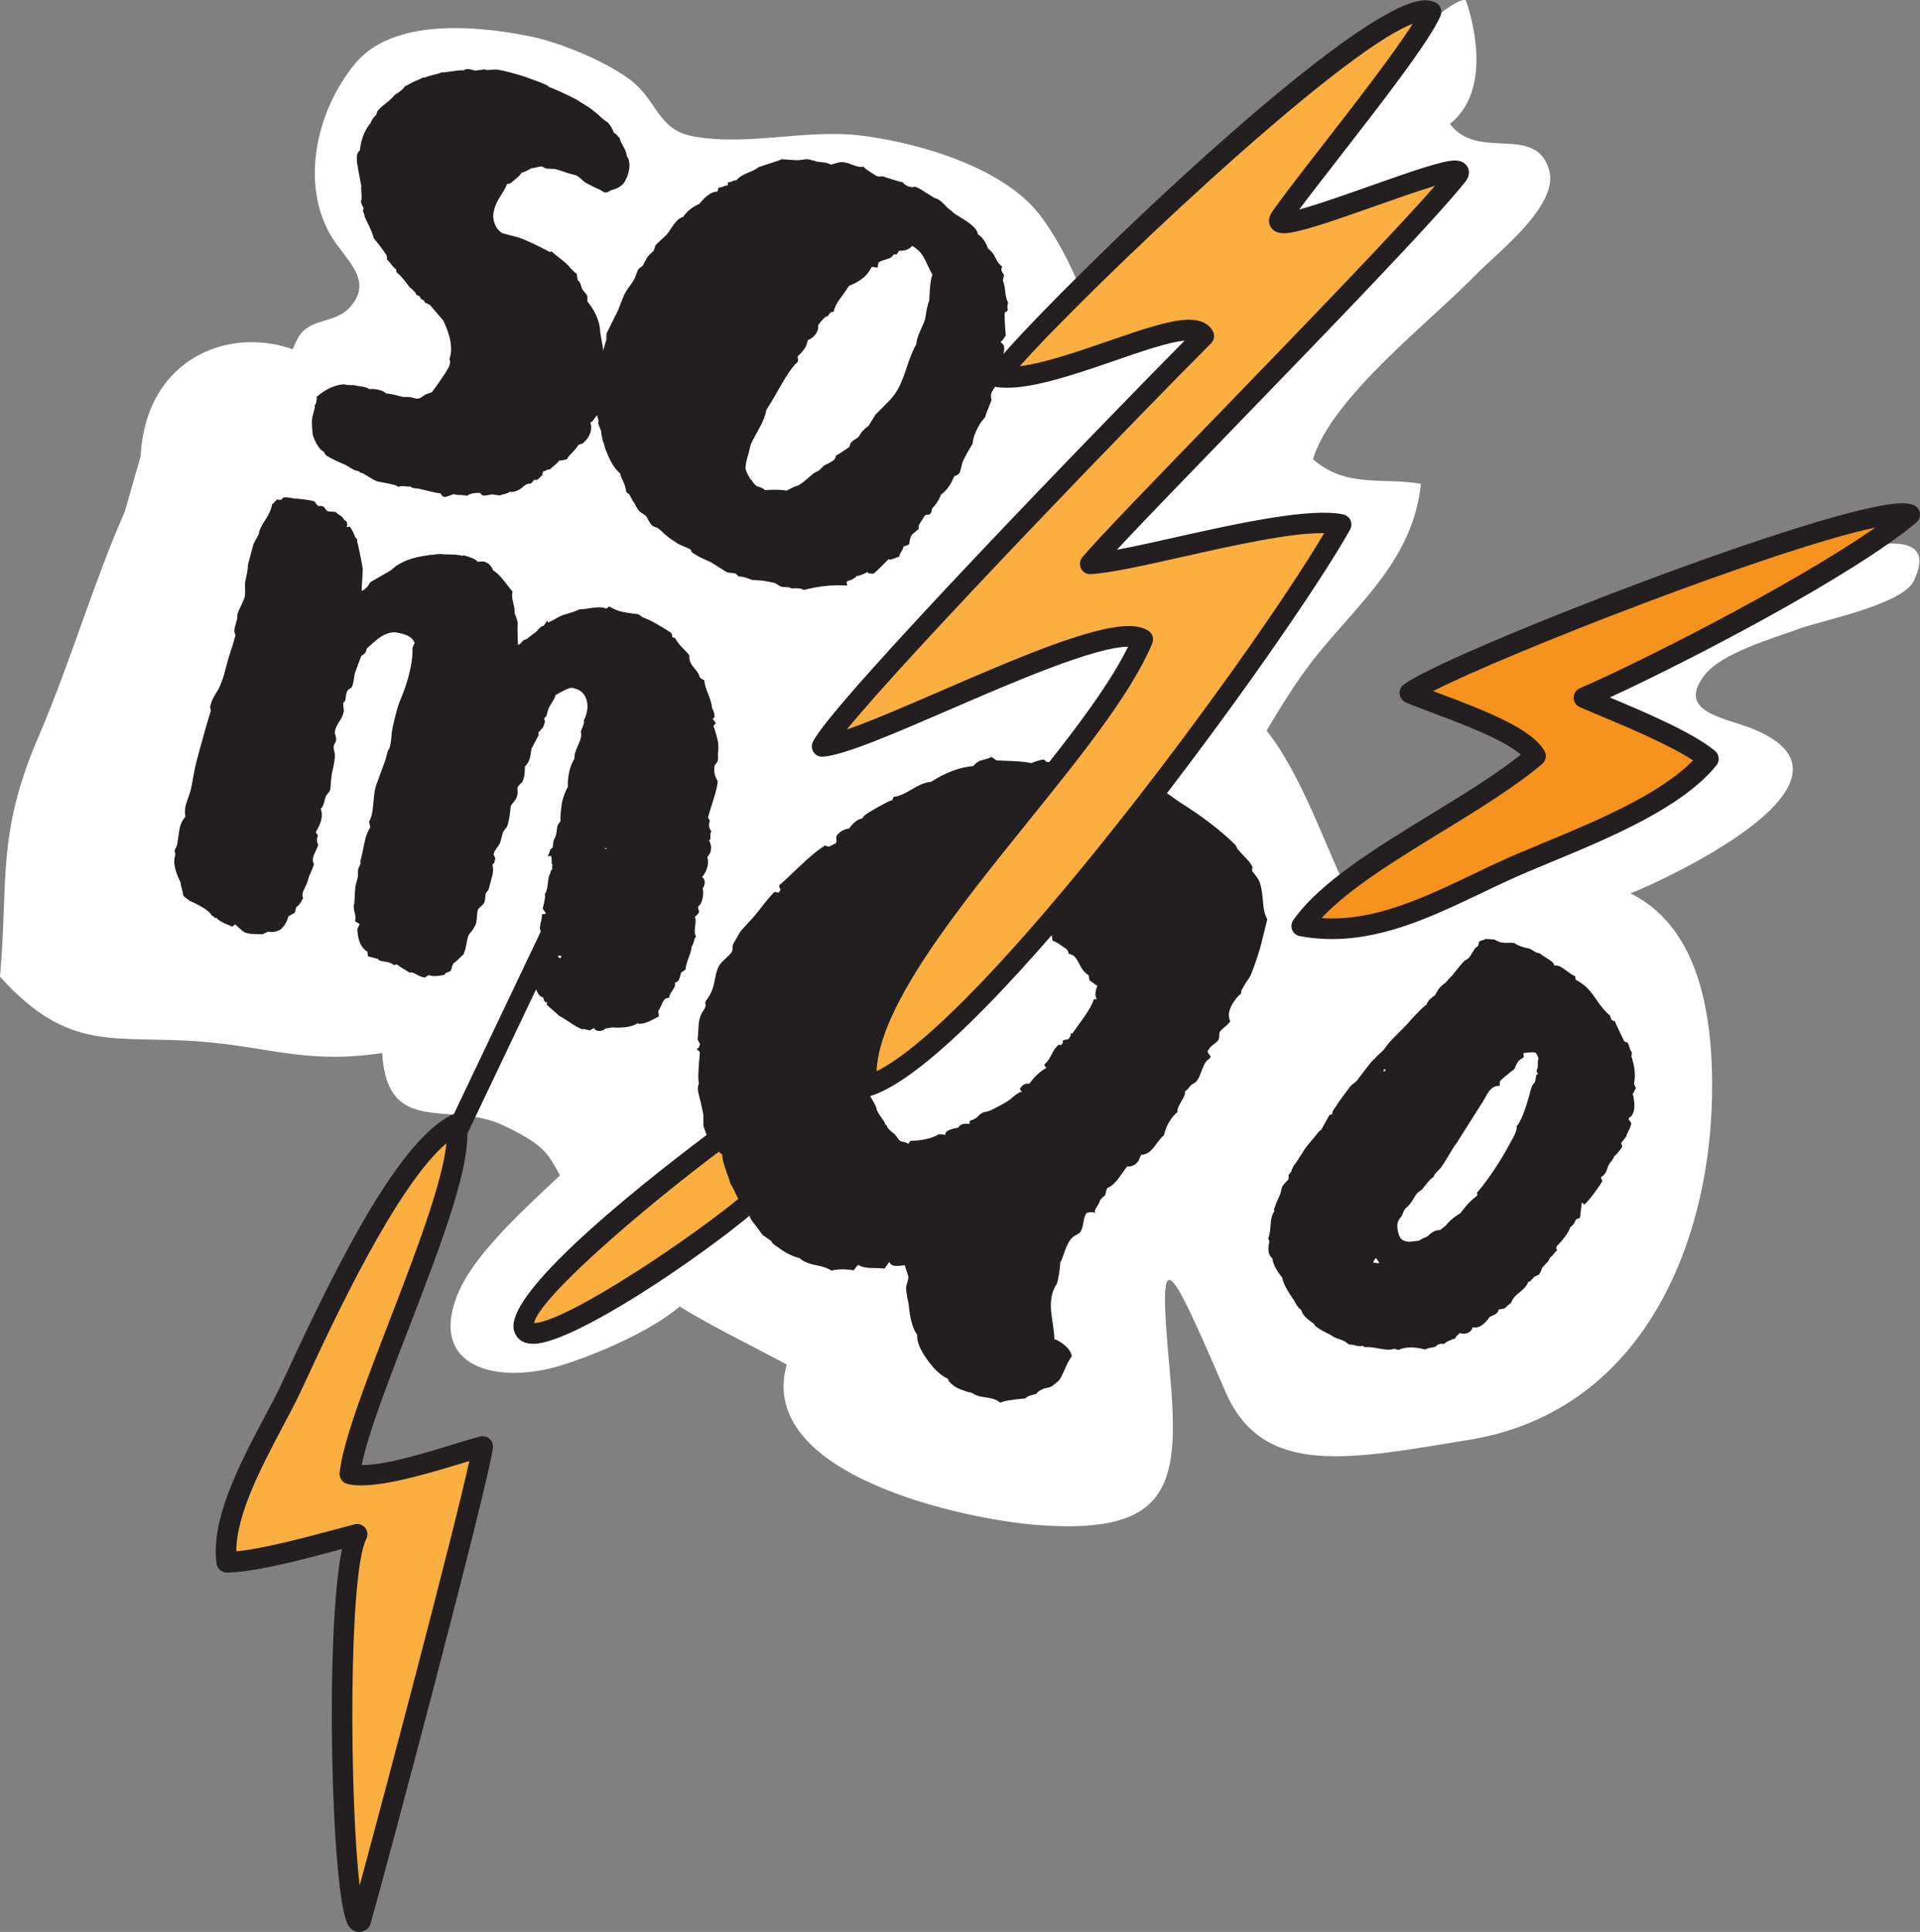
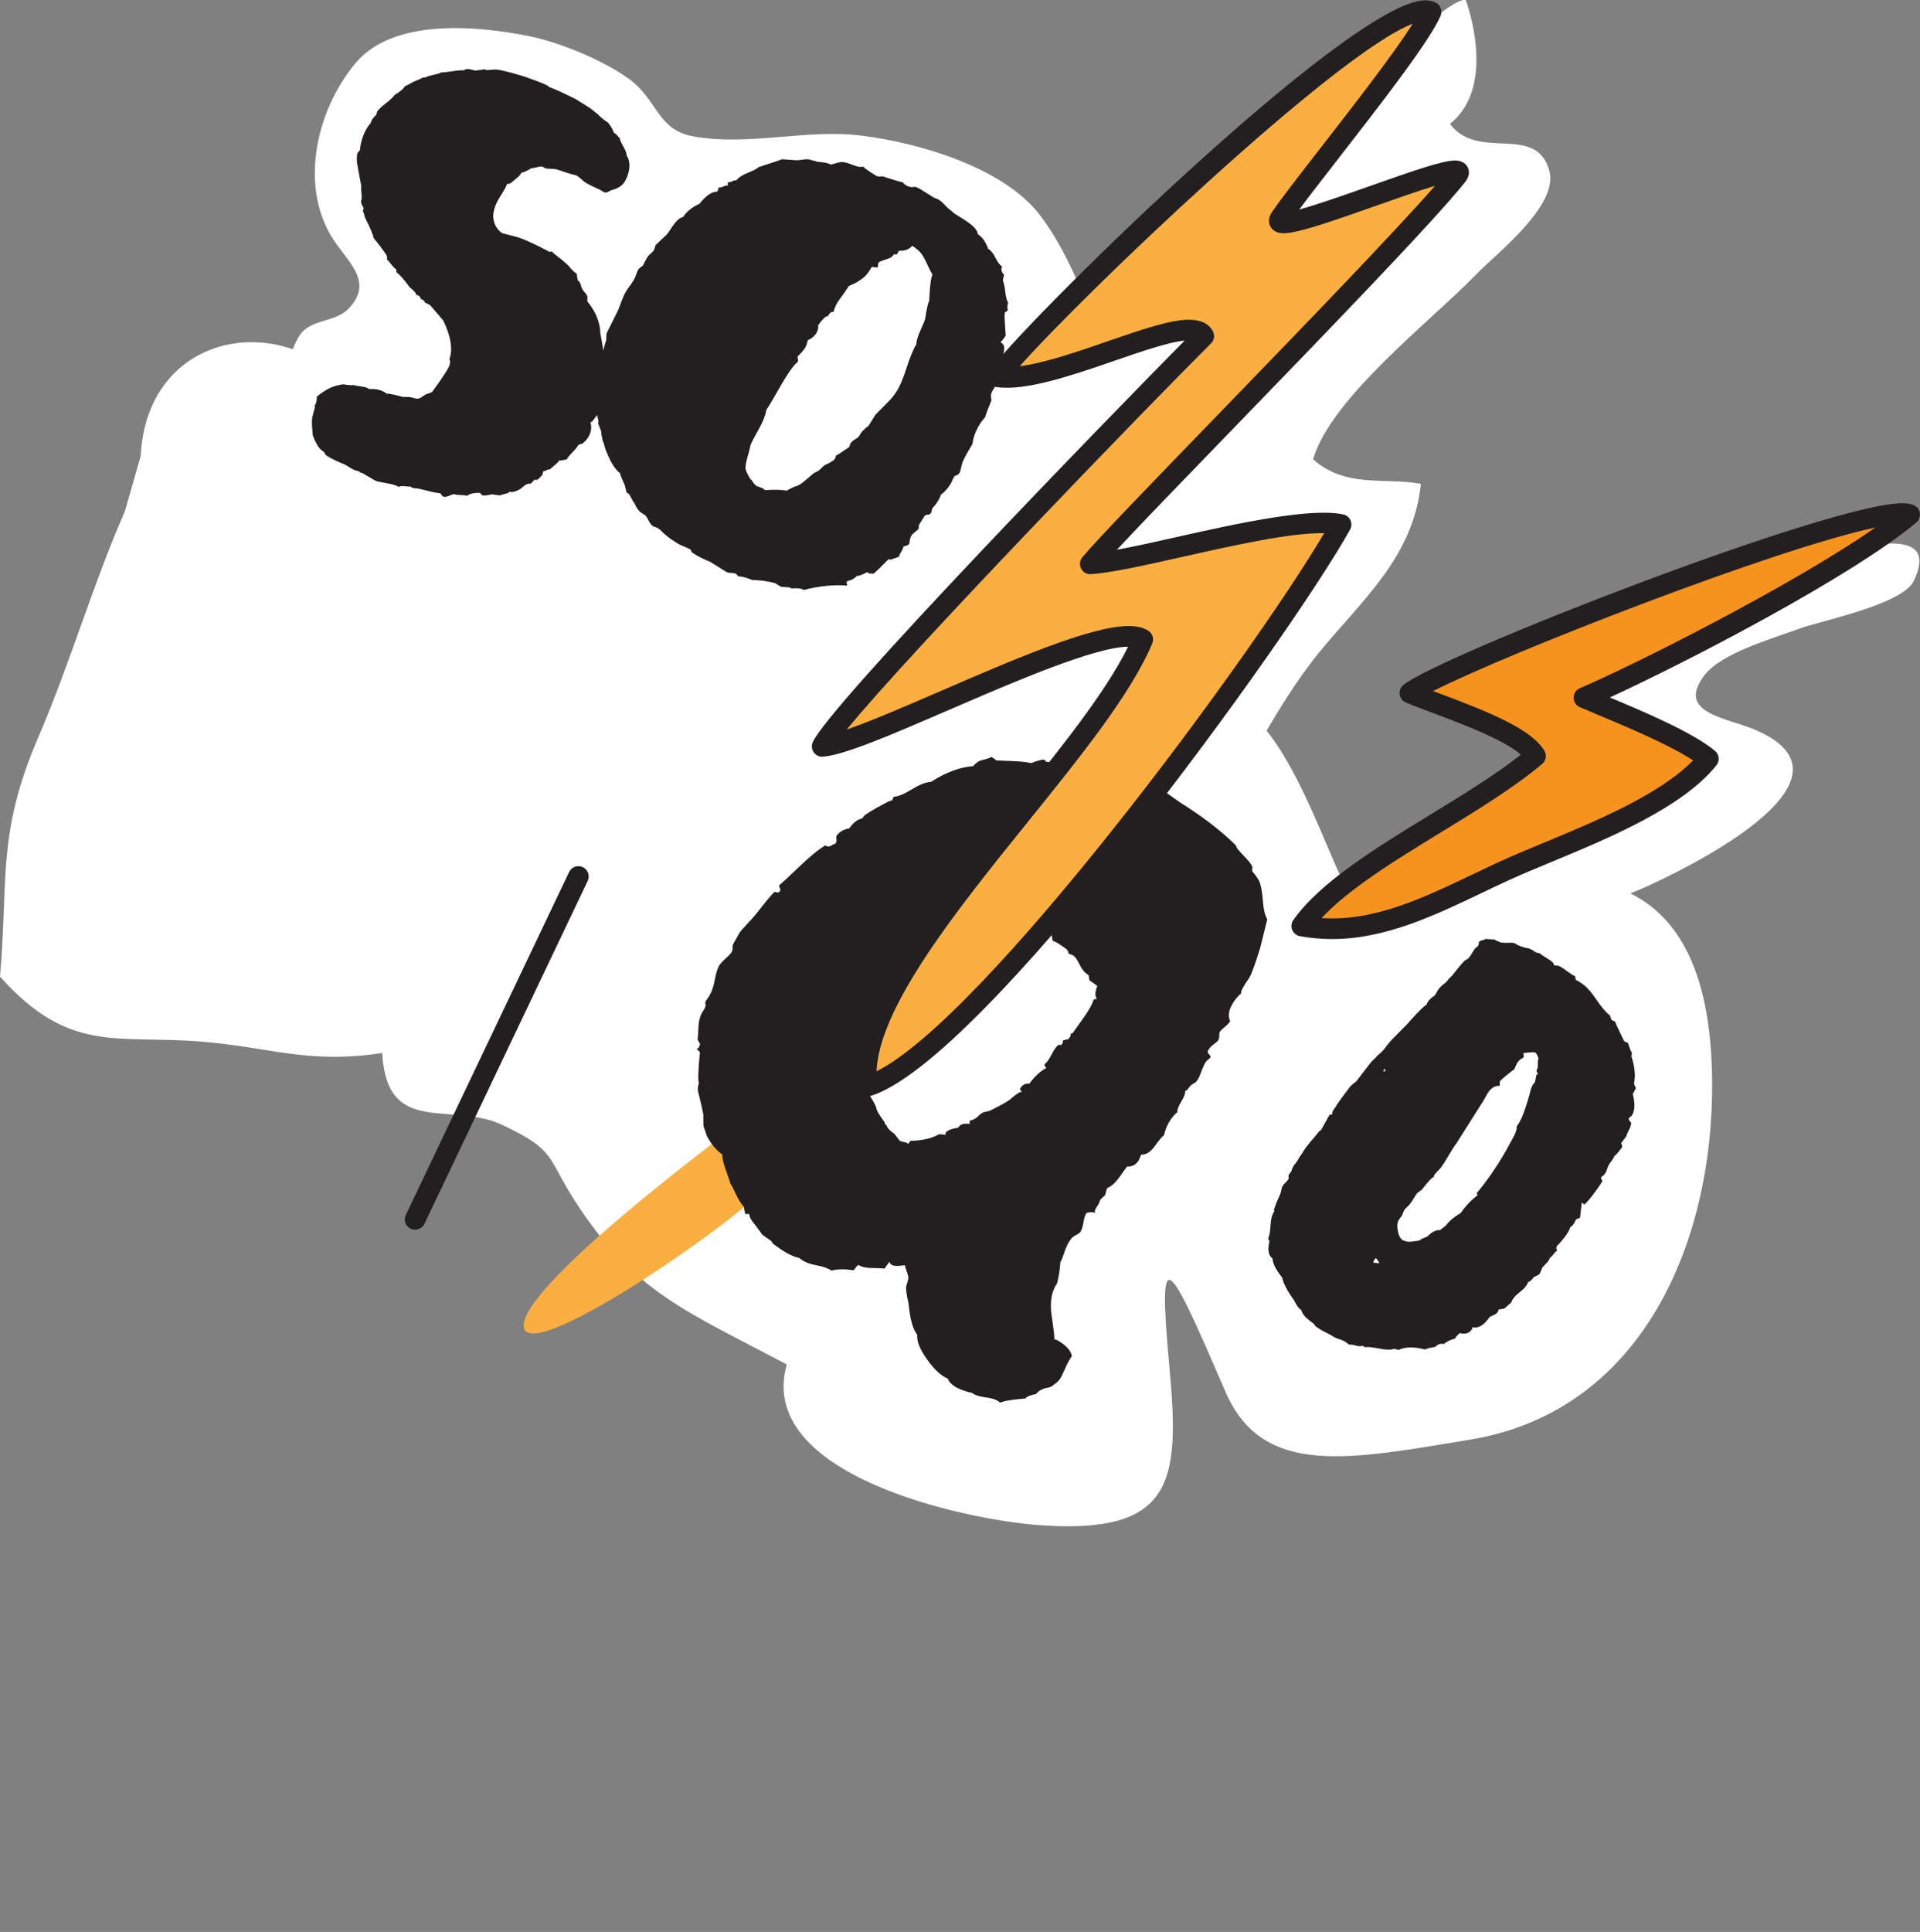
<svg xmlns="http://www.w3.org/2000/svg" version="1.1" id="Layer_1" x="0px" y="0px" width="128.311px" height="129.078px" viewBox="0 0 128.311 129.078" enable-background="new 0 0 128.311 129.078" xml:space="preserve">
  <rect x="0" y="0" width="128.311" height="129.078" fill="#808080" stroke="none" />
  <g>
    <path fill="#FFFFFF" d="M69.469,14.337c-2.439-3.161-8.078-4.8-11.877-5.273c-3.744-0.471-7.547,0.726-11.283,0.043   c-2.401-0.441-2.352-2.436-4.271-3.832c-1.722-1.253-4.652-2.453-6.677-2.859c-3.481-0.7-9.104-1.232-11.635,1.841   c-2.619,3.183-3.629,8.017-1.638,11.44c0.998,1.716,2.957,3.013,1.263,4.871c-0.851,0.932-2.277,0.737-3.111,1.571   c-0.563,0.562-0.934,1.983-1.276,2.703l-0.099,0.207c0.177,1.815-0.733,3.509-0.335,5.633c0.479,2.537,0.978,4.186,3.77,4.407   c2.737,0.217,5.249-0.321,8.023,0.238c2.313,0.467,4.023,0.116,6.219,0.156c4.702,0.089,7.87,4.802,11.936,6.468   c5.75,2.357,10.362-0.742,15.619-2.958c4.944-2.09,9.135-5.707,9.729-11.37C74.243,23.628,71.895,17.484,69.469,14.337z" />
    <path fill="#FFFFFF" d="M123.615,36.505l-1.226,0.434c0.189-0.01,0.554-0.089,1.007-0.187   C123.516,36.667,123.603,36.584,123.615,36.505z M123.397,36.752c-1.178,0.844-7.121,1.893-8.485,2.535   c-3.308,1.556-6.63,3.457-9.638,5.284c-3.06,1.858-1.833,2.438-0.287,5.395c1.224,2.334,1.184,3.849-0.688,5.831   c-2.137,2.261-5.614,3.236-8.399,4.602c-1.448,0.715-3.78,0.884-4.446,2.6c-0.65,1.685,0.382,2.481,2.063,2.513   c2.573,0.048,6.095-2.096,8.44-3.176c2.741-1.262,5.604-1.957,8.344-3.223c3.432-1.586,14.42-7.203,6.977-10.359   c-1.957-0.827-5.313-1.119-3.356-3.659c1.143-1.479,4.561-2.438,6.3-3.083c1.485-0.549,6.906-1.606,7.675-3.203   C129.52,35.444,125.48,36.305,123.397,36.752z" />
-     <path fill="#FFFFFF" d="M38.789,77.806l-0.413-0.195c-2.361,2.34-6.628,5.854-7.836,8.969c-1.863,4.797,2.687,5.908,6.817,4.688   c2.434-0.723,8.288-3.079,9.394-5.598C48.765,81.074,42.625,78.32,38.789,77.806z" />
    <path fill="#FFFFFF" d="M103.534,11.39c-0.892-3.175-4.745-0.578-6.638-3.115c3.225-2.547,1.063-8.253,1.063-8.253   c-0.796-0.366-5.247,4.1-6.104,3.896c-4.619,2.138-8.738,7.383-12.183,11.29c-4.483,5.086-9.195,6.766-14.43,10.538   c-3.851,2.778-3.156,6.887-5.86,10.977c-2.171,3.283-4.926,5.579-6.204,9.771c-1.872,6.133-2.453,20.919,5.155,22.308   c7.993,1.463,17.602-7.431,21.938-13.093c2.91-3.796,4.859-8.404,7.854-12.08c2.853-3.502,6.314-6.36,6.832-11.302   c-2.462-0.45-4.989,0.313-7.211-1.642c1.236-4.15,7.896-9.236,10.959-12.404C100.037,16.909,104.191,13.729,103.534,11.39z" />
    <g>
      <path fill="#FFFFFF" d="M114.395,71.169c-0.646-16.879-13.782-12.993-23.039-9.08c-2.323-4.021-3.607-8.705-6.043-12.361    c-3.579-5.378-8.686-4.268-12.996-8.266c-3.958-3.675-0.401-11.021-9.571-10.546c-4.402,0.231-9.994,4.525-13.721,6.463    c-3.553-9.151-16.029-6.533-23.776-6.283C24.182,20.486,9.931,19.972,9.401,30.47L8.34,34.179    c-2.146,4.879-3.612,10.036-5.804,15.132c-2.771,6.451-1.968,9.58-2.536,15.94c4.627,5.166,7.719,3.883,13.412,4.338    c4.687,0.371,7.1,1.52,12.127,0.765c0.331,5.659,4.58,3.169,8.065,4.821c3.604,1.709,2.896,2.104,4.891,5.176    c3.916,6.031,7.395,7.252,14.083,10.814c-2.088,7.369,11.821,10.353,16.796,10.727c9.045,0.677,9.476-2.881,8.788-10.416    c-0.792-8.646-0.226-7.667,3.741,1.525c2.5,5.783,8.429,4.475,16.277,3.195C110.265,94.234,114.811,82.033,114.395,71.169z" />
      <g>
-         <path fill="#231F20" d="M20.979,33.489c0.037,0.01,0.076,0.05,0.117,0.12c0.042,0.07,0.094,0.136,0.158,0.191     c0.037,0.01,0.086,0.015,0.146,0.009c0.061-0.003,0.109,0,0.147,0.01c0.073,0.02,0.138,0.078,0.193,0.171     c0.054,0.095,0.118,0.15,0.193,0.171c0.036,0.009,0.095,0.017,0.175,0.017c0.079,0.001,0.139,0.007,0.175,0.017     c0.085-0.017,0.166,0.015,0.243,0.095c0.078,0.08,0.137,0.125,0.174,0.135c0.074,0.021,0.153,0.093,0.241,0.215     c0.086,0.123,0.167,0.193,0.242,0.213c-0.01,0.038-0.005,0.088,0.02,0.154c0.021,0.066,0.004,0.131-0.053,0.195     c0.036,0.01,0.098,0.006,0.183-0.012c0.046-0.025,0.079,0.002,0.098,0.086c0.091,0.105,0.194,0.312,0.313,0.621l0.139,0.156     c-0.01,0.037-0.015,0.086-0.01,0.146c0.004,0.061,0.019,0.115,0.047,0.162c0.016,0.084,0.073,0.357,0.169,0.82     c0.095,0.464,0.146,0.757,0.155,0.878l-0.077,1.412c0.214-0.062,0.403-0.25,0.568-0.564l1.412-0.819     c0.54-0.533,1.386-0.865,2.535-0.998c0.047-0.027,0.108-0.031,0.184-0.011c0.252-0.052,0.477-0.073,0.673-0.06     c0.073,0.02,0.261,0.029,0.56,0.027c0.299,0.002,0.539,0.025,0.728,0.074l0.057,0.016c0.045-0.027,0.089-0.036,0.126-0.026     c0.521,0.138,0.821,0.278,0.903,0.419c0.241-0.014,0.383-0.018,0.42-0.008c0.297,0.079,0.504,0.275,0.621,0.585     c0.239,0.144,0.493,0.391,0.76,0.739c0.264,0.349,0.445,0.575,0.536,0.68c-0.05,0.186-0.036,0.429,0.044,0.729     c0.078,0.3,0.112,0.547,0.102,0.743c0.027,0.048,0.051,0.104,0.074,0.169c0.021,0.065,0.045,0.131,0.067,0.197     c0.021,0.064,0.042,0.142,0.06,0.225c-0.014,0.197-0.016,0.465-0.006,0.806c0.01,0.34,0.018,0.571,0.025,0.693     c0.084-0.017,0.155-0.067,0.219-0.15c0.063-0.083,0.116-0.139,0.164-0.166c0.047-0.027,0.09-0.045,0.135-0.054     c0.041-0.01,0.084-0.027,0.133-0.054c0.01-0.037,0.037-0.07,0.086-0.098c0.047-0.026,0.097-0.063,0.148-0.11     c0.051-0.045,0.101-0.081,0.147-0.109c0.047-0.026,0.121-0.087,0.228-0.18c0.18-0.229,0.332-0.349,0.453-0.355l0.285-0.402     c-0.011,0.038-0.021,0.074-0.029,0.111l0.041,0.07c0.179-0.071,0.434-0.203,0.762-0.395c0.094-0.053,0.305-0.128,0.627-0.221     c0.324-0.093,0.557-0.181,0.697-0.263c0.157,0.003,0.426-0.026,0.799-0.087c0.375-0.059,0.654-0.064,0.84-0.015l0.111,0.03     c0.074,0.02,0.129,0.003,0.162-0.047c0.032-0.051,0.067-0.071,0.104-0.062c0.277,0.153,0.51,0.255,0.695,0.305     c0.26,0.069,0.66,0.136,1.203,0.2c0.071,0.02,0.174,0.085,0.303,0.2c0.475,0.165,1.117,0.516,1.932,1.051     c0.026,0.046,0.058,0.154,0.093,0.322c0.047-0.027,0.104-0.013,0.168,0.045c0.082,0.142,0.175,0.275,0.28,0.403     c0.105,0.128,0.229,0.26,0.373,0.397c0.144,0.139,0.238,0.253,0.295,0.348c-0.032,0.271,0.066,0.535,0.298,0.795     c0.229,0.262,0.358,0.476,0.395,0.643c0.027,0.048,0.076,0.09,0.146,0.128c0.067,0.04,0.12,0.063,0.158,0.072     c0.016,0.244,0.102,0.557,0.26,0.936c0.157,0.38,0.243,0.692,0.26,0.936c0.107,0.188,0.162,0.361,0.159,0.52     c0.026,0.047,0.017,0.084-0.03,0.111l-0.084,0.097l0.179,0.227c0.026,0.048,0.018,0.085-0.03,0.112     c-0.057,0.064-0.09,0.115-0.1,0.152c0.055,0.095,0.13,0.332,0.228,0.717c0.106,0.349,0.129,0.712,0.067,1.094     c0.014,0.242,0.014,0.401-0.008,0.477c-0.021,0.074-0.086,0.176-0.199,0.305c-0.05,0.186-0.049,0.404,0.004,0.657     c0.045,0.132,0.107,0.269,0.189,0.409c-0.003,0.159-0.047,0.405-0.137,0.739c-0.05,0.188-0.134,0.464-0.25,0.829     c-0.119,0.367-0.201,0.645-0.25,0.83c-0.011,0.037,0.007,0.082,0.053,0.135c0.046,0.051,0.059,0.113,0.039,0.189     c-0.068,0.26-0.025,0.471,0.131,0.631c-0.057,0.064-0.082,0.157-0.074,0.278c0.008,0.122,0.007,0.202-0.003,0.239     c-0.01,0.037-0.04,0.068-0.087,0.096c0.137,0.236,0.171,0.484,0.102,0.744c-0.028,0.111-0.102,0.232-0.215,0.36     c0.063,0.216,0.063,0.435,0.004,0.659c-0.068,0.26-0.188,0.486-0.358,0.68c0.164,0.125,0.219,0.298,0.159,0.521     c-0.03,0.111-0.067,0.182-0.114,0.208c0.051,0.253,0.043,0.51-0.027,0.77c-0.059,0.223-0.135,0.362-0.229,0.417     c-0.059,0.065-0.068,0.142-0.031,0.229c0.035,0.091,0.048,0.153,0.038,0.189c-0.021,0.076-0.067,0.143-0.143,0.201     c-0.075,0.061-0.118,0.109-0.129,0.146c0.056,0.095,0.06,0.305,0.012,0.631c-0.048,0.325-0.024,0.541,0.066,0.645     c-0.057,0.065-0.106,0.181-0.15,0.348c-0.044,0.168-0.098,0.284-0.151,0.348c-0.004,0.159-0.068,0.399-0.193,0.726     c-0.127,0.324-0.196,0.584-0.207,0.78c-0.059,0.065-0.157,0.137-0.299,0.22l-0.074,0.278c-0.067,0.261-0.184,0.39-0.342,0.388     c0.019,0.084,0.019,0.164-0.003,0.237c-0.021,0.074-0.077,0.18-0.173,0.313s-0.157,0.257-0.188,0.368l-0.028,0.111     c-0.159-0.002-0.271,0.047-0.338,0.147c-0.068,0.101-0.132,0.226-0.188,0.368c-0.058,0.145-0.114,0.248-0.172,0.313     c-0.021,0.074-0.022,0.153-0.003,0.238c0.017,0.084,0.02,0.146,0.01,0.182c-0.047,0.027-0.242,0.125-0.584,0.293     c-0.344,0.168-0.627,0.222-0.85,0.162c-0.34,0.229-0.901,0.318-1.687,0.271c-0.252,0.052-0.396,0.071-0.434,0.063     c-0.162,0.156-0.354,0.205-0.576,0.146c-0.074-0.021-0.139-0.076-0.193-0.171l-0.281,0.164c-0.076-0.02-0.168-0.045-0.279-0.074     s-0.192-0.031-0.237-0.004c-0.252-0.105-0.547-0.273-0.883-0.503s-0.543-0.354-0.617-0.373l-0.87-0.771l0.044-0.168     c-0.131,0.047-0.223-0.059-0.274-0.312c-0.148-0.039-0.265-0.131-0.346-0.271c-0.08-0.142-0.142-0.297-0.176-0.465     c-0.036-0.166-0.08-0.3-0.134-0.395c0.021-0.074,0.131-0.124,0.338-0.148c-0.021-0.364-0.028-0.565-0.02-0.603     c0.03-0.111,0.092-0.194,0.186-0.249l-0.04-0.07c-0.064-0.058-0.109-0.109-0.138-0.156c0.061-0.224,0.039-0.368-0.063-0.435     l0.046-0.167c0.01-0.037,0.024-0.143,0.053-0.314c0.024-0.173,0.053-0.314,0.082-0.427c0.03-0.112,0.074-0.199,0.131-0.264     l-0.131-0.632c-0.008-0.122,0.014-0.274,0.063-0.462c0.06-0.223,0.08-0.375,0.063-0.461c0.01-0.035,0.055-0.055,0.135-0.053     c0.08,0.001,0.123-0.017,0.135-0.055c-0.026-0.047-0.071-0.109-0.131-0.184c-0.061-0.076-0.085-0.132-0.075-0.169     c0.139-0.521,0.182-0.828,0.126-0.922c0.058-0.065,0.105-0.172,0.146-0.32c0.02-0.074,0.045-0.246,0.078-0.518     c0.03-0.27,0.082-0.455,0.147-0.558c0.01-0.035,0.024-0.092,0.045-0.167l0.084-0.097c0.011-0.036,0.006-0.097-0.01-0.182     c-0.027-0.046-0.006-0.063,0.07-0.042c-0.066-0.056-0.099-0.164-0.094-0.323c0.002-0.158-0.011-0.261-0.037-0.309     c0.01-0.036-0.027-0.046-0.111-0.029c-0.086,0.018-0.121,0.008-0.111-0.03c0.045-0.026,0.104-0.169,0.174-0.431l0.07-0.04     c0.047-0.027,0.076-0.06,0.086-0.098l0.047-0.404c0.011-0.037,0.033-0.091,0.072-0.161c0.039-0.069,0.063-0.122,0.073-0.159     l0.03-0.111c0.02-0.075,0.036-0.18,0.053-0.314c0.016-0.136,0.029-0.221,0.039-0.258c0.02-0.075,0.086-0.177,0.201-0.307     c-0.017-0.242,0.02-0.671,0.104-1.286c0.118-0.446,0.248-0.789,0.394-1.029c-0.022-0.364,0.021-0.751,0.129-1.16     c0.061-0.224,0.165-0.473,0.319-0.752c-0.018-0.084-0.007-0.2,0.033-0.35c0.029-0.111,0.092-0.273,0.189-0.486     c0.096-0.213,0.157-0.376,0.188-0.487c0.04-0.148,0.042-0.308,0.007-0.477c0.011-0.036,0.039-0.108,0.088-0.215     c0.05-0.107,0.082-0.196,0.103-0.271c0.029-0.113,0.029-0.192,0.004-0.239c0.066-0.102,0.129-0.263,0.188-0.487     c0.099-0.371,0.08-0.715-0.055-1.029s-0.371-0.517-0.705-0.605l-0.224-0.06c-0.159-0.002-0.52,0.159-1.085,0.487     c-0.039,0.149-0.127,0.325-0.26,0.529c-0.136,0.203-0.216,0.36-0.245,0.472l-0.089,0.335c-0.011,0.036-0.046,0.087-0.101,0.152     l-0.086,0.097l0.041,0.07c0.025,0.047,0.035,0.09,0.025,0.126c-0.068,0.262-0.128,0.404-0.174,0.432l-0.257,0.291l0.013,0.182     l-0.477,0.889c-0.011,0.038-0.025,0.133-0.046,0.285c-0.021,0.154-0.042,0.27-0.062,0.344c-0.061,0.223-0.169,0.412-0.331,0.568     c-0.006,0.318-0.021,0.532-0.052,0.644l-0.073,0.279c-0.021,0.074-0.082,0.157-0.188,0.248c-0.104,0.092-0.165,0.176-0.186,0.25     c-0.01,0.037-0.009,0.107,0.003,0.21c0.012,0.103,0.01,0.191-0.01,0.266l-0.03,0.111c-0.03,0.111-0.102,0.232-0.215,0.36     c-0.114,0.13-0.184,0.232-0.202,0.306c-0.043,0.467-0.094,0.812-0.154,1.034l-0.059,0.223c-0.021,0.075-0.074,0.161-0.158,0.257     c-0.086,0.097-0.139,0.182-0.158,0.256l-0.164,0.613c-0.02,0.076-0.091,0.195-0.215,0.361c-0.125,0.167-0.2,0.306-0.229,0.417     c-0.011,0.038,0.012,0.104,0.067,0.196c0.053,0.096,0.053,0.174-0.004,0.238c0.017,0.086,0,0.148-0.053,0.195     c-0.052,0.046-0.082,0.088-0.092,0.124c0.061,0.218,0.057,0.455-0.013,0.715l-0.236,0.893c-0.012,0.038-0.044,0.089-0.102,0.151     c-0.057,0.065-0.09,0.117-0.1,0.154s-0.021,0.104-0.025,0.201c-0.004,0.099-0.018,0.186-0.037,0.258l-0.029,0.113     c-0.021,0.074-0.096,0.164-0.223,0.27s-0.201,0.195-0.221,0.27c-0.021,0.075-0.035,0.21-0.047,0.404     c-0.015,0.197-0.033,0.35-0.063,0.461c-0.03,0.112-0.073,0.2-0.131,0.266c-0.02,0.074-0.086,0.176-0.201,0.304     c-0.112,0.129-0.18,0.23-0.199,0.306c-0.03,0.111-0.073,0.309-0.129,0.594c-0.055,0.283-0.12,0.494-0.198,0.633     c-0.047,0.028-0.14,0.112-0.275,0.255c-0.139,0.143-0.254,0.242-0.348,0.296c-0.058,0.066-0.103,0.152-0.131,0.264     c-0.029,0.112-0.05,0.187-0.06,0.223c-0.01,0.038-0.08,0.079-0.211,0.124c-0.133,0.046-0.207,0.104-0.227,0.177     c-0.425,0.09-0.728,0.107-0.912,0.058l-0.111-0.028c-0.038-0.011-0.094,0.014-0.169,0.074c-0.076,0.061-0.132,0.084-0.169,0.074     l-0.111-0.029c-0.11-0.029-0.236-0.084-0.375-0.16c-0.14-0.076-0.229-0.119-0.265-0.128c-0.111-0.03-0.192-0.031-0.237-0.004     c-0.065-0.058-0.193-0.142-0.383-0.251c-0.188-0.11-0.315-0.194-0.381-0.251c-0.065-0.057-0.144-0.059-0.238-0.004l-0.056-0.015     c-0.128-0.114-0.329-0.186-0.599-0.219c-0.271-0.032-0.415-0.09-0.431-0.175l-0.67-0.178c-0.036-0.168-0.047-0.271-0.038-0.309     c-0.417-0.231-0.642-0.729-0.677-1.495c0.02-0.073,0.045-0.136,0.079-0.187c0.033-0.051,0.055-0.094,0.064-0.133     c0.011-0.037-0.039-0.079-0.146-0.128c-0.107-0.048-0.155-0.091-0.146-0.128c0.04-0.148,0.028-0.331-0.032-0.546     c-0.063-0.217-0.079-0.38-0.05-0.491l0.03-0.111l0.041-0.826c0.01-0.036,0.017-0.095,0.018-0.175     c0-0.079,0.006-0.138,0.017-0.175l0.133-0.502c0.03-0.111,0.041-0.229,0.034-0.35s-0.001-0.219,0.019-0.293     c0.011-0.037,0.033-0.09,0.072-0.16c0.039-0.068,0.068-0.142,0.088-0.216l-0.025-0.126c0.02-0.074,0.034-0.13,0.045-0.168     l0.028-0.111c0.03-0.111,0.075-0.318,0.136-0.621s0.11-0.527,0.15-0.676c0.049-0.187,0.15-0.418,0.305-0.696l-0.078-0.379     c0.064-0.103,0.125-0.244,0.174-0.432c0.049-0.186,0.091-0.492,0.125-0.921c0.035-0.431,0.082-0.756,0.141-0.979l0.657-1.796     l0.148-0.558l0.015-0.057c0.056-0.064,0.09-0.114,0.101-0.152l0.044-0.167c0.051-0.186,0.086-0.475,0.11-0.866     c0.043-0.309,0.142-0.759,0.3-1.354c0.109-0.408,0.208-0.7,0.293-0.878c0.233-0.574,0.409-1.085,0.528-1.531     c0.197-0.743,0.285-1.377,0.266-1.9c0.04-0.148,0.088-0.255,0.146-0.319c-0.08-0.3-0.361-0.515-0.843-0.643     c-0.262-0.069-0.452-0.1-0.573-0.093c-0.402,0.013-0.839,0.235-1.313,0.667l-0.469,0.413c-0.01,0.037-0.023,0.092-0.044,0.166     c-0.02,0.076-0.054,0.127-0.101,0.154c-0.011,0.037-0.085,0.096-0.227,0.179l-0.204,0.543c-0.02,0.074-0.059,0.183-0.117,0.326     c-0.058,0.143-0.097,0.253-0.116,0.327c-0.011,0.037-0.025,0.133-0.046,0.286c-0.021,0.154-0.041,0.269-0.062,0.343l-0.044,0.167     c-0.021,0.075-0.077,0.14-0.172,0.193c-0.094,0.055-0.146,0.101-0.156,0.138c-0.065,0.102-0.105,0.25-0.118,0.446     c-0.013,0.196-0.06,0.304-0.145,0.319c-0.03,0.111-0.031,0.23-0.005,0.357c0.025,0.127,0.028,0.227,0.009,0.301l-0.03,0.112     c-0.04,0.148-0.125,0.324-0.26,0.528c-0.133,0.203-0.215,0.359-0.245,0.473l-0.044,0.166c-0.02,0.074-0.007,0.178,0.037,0.309     c0.046,0.132,0.052,0.253,0.021,0.364c-0.01,0.038-0.03,0.081-0.063,0.133c-0.033,0.05-0.056,0.095-0.065,0.131     c-0.028,0.112-0.023,0.243,0.017,0.394s0.055,0.244,0.045,0.28c0.007,0.121-0.012,0.305-0.059,0.552     c-0.045,0.248-0.077,0.407-0.098,0.481c-0.05,0.187-0.076,0.358-0.078,0.517c-0.02,0.076-0.033,0.2-0.041,0.377     c-0.007,0.178-0.021,0.305-0.041,0.379c-0.02,0.074-0.071,0.159-0.157,0.256c-0.087,0.097-0.139,0.183-0.158,0.257l-0.089,0.334     c-0.06,0.224-0.137,0.362-0.23,0.417c0.099,0.227,0.104,0.506,0.015,0.84c-0.04,0.148-0.136,0.362-0.29,0.641     c-0.057,0.064-0.053,0.125,0.012,0.182l0.082,0.142c-0.097,0.214-0.089,0.414,0.02,0.603c-0.029,0.111-0.088,0.255-0.175,0.431     c-0.086,0.177-0.14,0.302-0.16,0.376c-0.049,0.186-0.033,0.349,0.049,0.49c-0.04,0.148-0.105,0.321-0.195,0.516     c-0.093,0.194-0.153,0.347-0.184,0.458l-0.045,0.169c-0.03,0.111-0.085,0.245-0.167,0.403c-0.081,0.157-0.132,0.272-0.152,0.348     c-0.04,0.148-0.031,0.27,0.022,0.364c-0.173,0.353-0.325,0.551-0.456,0.595l-0.104,0.39l-0.425,0.246     c-0.099,0.372-0.275,0.664-0.53,0.874c-0.282,0.164-0.555,0.212-0.814,0.142c-0.047,0.027-0.115,0.06-0.204,0.096     s-0.157,0.068-0.204,0.096c-0.075-0.021-0.221-0.03-0.439-0.027c-0.221,0.001-0.386-0.014-0.497-0.043l-0.167-0.045l-0.057-0.015     c-0.065-0.058-0.116-0.091-0.151-0.101l-0.484-0.426c-0.037-0.011-0.073,0.01-0.105,0.061c-0.033,0.051-0.087,0.066-0.162,0.047     c-0.612-0.244-0.94-0.43-0.985-0.562c-0.084,0.018-0.14,0.003-0.167-0.044c-0.028-0.047-0.079-0.081-0.152-0.101     c-0.127-0.273-0.616-0.603-1.469-0.989c-0.204-0.133-0.352-0.251-0.442-0.355c-0.009-0.121-0.038-0.269-0.092-0.443     c-0.053-0.173-0.084-0.32-0.091-0.442c-0.363-0.731-0.489-1.303-0.38-1.712l0.029-0.111c0.01-0.037,0.003-0.09-0.02-0.154     c-0.022-0.066-0.027-0.117-0.019-0.154c0.009-0.037,0.033-0.091,0.072-0.16c0.037-0.07,0.063-0.123,0.072-0.16     c0.03-0.112,0.063-0.313,0.102-0.602c0.036-0.289,0.074-0.507,0.113-0.656c0.069-0.26,0.19-0.486,0.361-0.68     c-0.052-0.252-0.045-0.509,0.024-0.77c0.029-0.112,0.084-0.276,0.162-0.494c0.076-0.219,0.127-0.365,0.146-0.439     c0.049-0.186,0.111-0.498,0.188-0.936c0.077-0.437,0.148-0.786,0.219-1.047c0.396-1.486,0.716-2.616,0.96-3.388l-0.052-0.252     l0.06-0.224c0.049-0.185,0.159-0.415,0.333-0.688c0.172-0.273,0.278-0.483,0.318-0.632c0.085-0.177,0.174-0.432,0.263-0.768     c0.089-0.334,0.158-0.593,0.208-0.78c0.04-0.148,0.107-0.369,0.205-0.662c0.099-0.291,0.172-0.531,0.221-0.717l0.089-0.335     c-0.082-0.141-0.098-0.304-0.048-0.49l0.148-0.558c0.01-0.037,0.014-0.096,0.017-0.176c0.001-0.079,0.007-0.137,0.018-0.174     c0.029-0.113,0.108-0.301,0.238-0.564c0.131-0.265,0.21-0.451,0.24-0.563c0.03-0.111,0.038-0.297,0.029-0.559     c-0.011-0.262-0.006-0.43,0.014-0.504c0.03-0.112,0.067-0.29,0.114-0.537c0.046-0.247,0.063-0.431,0.057-0.552     c0.04-0.148,0.103-0.382,0.187-0.698c0.084-0.313,0.146-0.548,0.186-0.697l0.361-0.681c0.021-0.233,0.164-0.543,0.426-0.931     c0.262-0.389,0.414-0.735,0.457-1.044c0.047-0.027,0.156-0.138,0.328-0.332c0.111,0.03,0.209,0.037,0.293,0.019l0.085-0.097     c0.01-0.036,0.035-0.051,0.071-0.041c0.047-0.025,0.147-0.028,0.302-0.01c0.153,0.021,0.267,0.042,0.342,0.063     C20.183,33.338,20.644,33.4,20.979,33.489z M37.463,64.031l0.044-0.168l-0.056-0.016c-0.05,0.027-0.084,0.018-0.111-0.029     C37.271,63.921,37.313,63.991,37.463,64.031z M40.555,56.671c-0.074-0.02-0.136-0.016-0.183,0.012     C40.483,56.712,40.544,56.708,40.555,56.671z" />
-       </g>
+         </g>
      <g>
        <path fill="#231F20" d="M105.27,65.228l0.031,0.234c0.139,0.062,0.327,0.181,0.563,0.361c0.235,0.18,0.518,0.514,0.846,0.998     c0.327,0.485,0.624,0.829,0.888,1.031c0.007,0.053,0.027,0.115,0.064,0.189l0.01,0.078c0.09,0.067,0.173,0.108,0.255,0.125     c0.007,0.053,0.209,0.487,0.607,1.307c0.058,0.046,0.107,0.072,0.148,0.08c0.04,0.008,0.075,0.023,0.104,0.045     c0.035,0.074,0.075,0.188,0.124,0.342c0.046,0.15,0.099,0.25,0.157,0.297c-0.021,0.029-0.03,0.068-0.022,0.121     c0.006,0.053-0.003,0.092-0.025,0.121c0.224,0.686,0.287,1.27,0.192,1.758c-0.018,0.081,0.002,0.166,0.053,0.251     s0.065,0.144,0.043,0.173s-0.05,0.078-0.079,0.148c-0.032,0.07-0.068,0.135-0.113,0.193c0.17,0.69,0.143,1.184-0.083,1.477     l-0.181,0.143c-0.016,0.082,0.006,0.146,0.064,0.189l0.1,0.146c-0.011,0.133-0.067,0.299-0.173,0.498     c-0.106,0.197-0.156,0.323-0.149,0.375l-0.338,0.44c-0.021,0.028-0.018,0.067,0.016,0.116c0.032,0.05,0.041,0.113,0.025,0.195     l-0.102,0.131c-0.203,0.267-0.342,0.414-0.416,0.451c0.006,0.053-0.091,0.211-0.294,0.475c-0.067,0.089-0.126,0.209-0.172,0.359     c-0.045,0.15-0.104,0.271-0.17,0.359c-0.067,0.088-0.14,0.15-0.214,0.186c-0.046,0.061-0.044,0.119,0.004,0.178     c0.047,0.062,0.06,0.105,0.036,0.136c-0.129,0.228-0.339,0.532-0.631,0.914c-0.227,0.294-0.411,0.502-0.553,0.628l-0.176-0.137     l-0.111,0.966c-0.016,0.082-0.063,0.114-0.146,0.101c-0.075,0.034-0.123,0.067-0.146,0.098c-0.1,0.25-0.225,0.412-0.372,0.484     c-0.032,0.161-0.16,0.391-0.386,0.686c-0.203,0.264-0.375,0.457-0.518,0.582c-0.038,0.109-0.025,0.215,0.04,0.313     c-0.053,0.006-0.101,0.039-0.146,0.098c-0.181,0.235-0.297,0.355-0.349,0.363c-0.018,0.08-0.059,0.165-0.125,0.254l-0.384,0.406     c-0.075,0.223-0.147,0.377-0.216,0.465l-0.111,0.055c-0.074,0.035-0.148,0.072-0.224,0.107c-0.182,0.236-0.313,0.346-0.393,0.33     c-0.019,0.08-0.069,0.182-0.159,0.299c-0.091,0.117-0.226,0.246-0.404,0.389c-0.18,0.143-0.303,0.258-0.37,0.347     c-0.112,0.146-0.178,0.262-0.192,0.342c-0.263,0.22-0.404,0.345-0.428,0.373c-0.021,0.03-0.162,0.062-0.423,0.097     c0.006,0.051-0.022,0.121-0.092,0.209c-0.045,0.061-0.137,0.117-0.272,0.176c-0.14,0.057-0.22,0.102-0.241,0.131l-0.103,0.133     c-0.338,0.439-0.685,0.617-1.039,0.531l-0.021,0.121c-0.023,0.029-0.046,0.061-0.068,0.088c-0.158,0.207-0.415,0.268-0.77,0.182     c-0.045,0.061-0.104,0.12-0.174,0.182c-0.072,0.063-0.104,0.121-0.098,0.172c-0.355,0.101-0.617,0.226-0.78,0.379     c-0.244-0.047-0.435,0.019-0.569,0.193c-0.313,0.041-0.542,0.098-0.69,0.17c-0.737-0.193-1.331-0.181-1.777,0.035     c-0.029-0.021-0.126-0.049-0.288-0.08c-0.201,0.08-0.524,0.075-0.974-0.012c-0.445-0.086-0.748-0.119-0.902-0.1     c-0.053,0.008-0.094,0-0.123-0.023c-0.029-0.021-0.06-0.045-0.087-0.066c-0.127,0.043-0.286,0.037-0.479-0.017     c-0.19-0.056-0.339-0.073-0.442-0.062l-0.177-0.135c-0.118-0.091-0.278-0.17-0.485-0.232c-0.207-0.066-0.354-0.133-0.442-0.2     c-0.06-0.045-0.216-0.13-0.47-0.255s-0.47-0.256-0.646-0.393l-0.043-0.033c-0.037-0.074-0.069-0.123-0.1-0.146l-0.31-0.235     c-0.293-0.228-0.468-0.455-0.524-0.685l-0.088-0.067c-0.117-0.09-0.248-0.285-0.394-0.582c-0.453-0.627-0.719-1.136-0.795-1.521     c-0.408-0.502-0.622-0.925-0.641-1.265c-0.266-0.203-0.339-0.563-0.223-1.078c0.022-0.029,0.016-0.082-0.02-0.157L84.75,82.74     c0.084-0.169,0.137-0.467,0.16-0.893c0.022-0.426,0.113-0.74,0.271-0.946l-0.044-0.034c-0.008-0.052,0-0.092,0.023-0.121     c0.037-0.111,0.082-0.229,0.131-0.354c0.05-0.125,0.11-0.267,0.184-0.42c0.071-0.154,0.114-0.272,0.132-0.354l0.049-0.244     c0.036-0.11,0.106-0.22,0.214-0.324c0.104-0.106,0.18-0.188,0.226-0.248c0.022-0.028,0.028-0.084,0.018-0.16     c-0.01-0.078-0.004-0.133,0.02-0.162c0.021-0.027,0.062-0.08,0.118-0.152c0.057-0.074,0.081-0.138,0.074-0.189     c0.021-0.028,0.045-0.071,0.063-0.127c0.021-0.057,0.052-0.11,0.098-0.172l0.136-0.176c0.045-0.059,0.104-0.152,0.181-0.281     c0.075-0.129,0.147-0.236,0.215-0.325c0.105-0.199,0.284-0.446,0.536-0.744c0.252-0.297,0.423-0.504,0.513-0.621     c0.09-0.116,0.16-0.181,0.214-0.187c0.021-0.028,0.203-0.356,0.545-0.983c0.021-0.028,0.06-0.047,0.111-0.056     c0.05-0.006,0.089-0.022,0.111-0.053l-0.01-0.078c-0.009-0.051,0.057-0.166,0.191-0.344c0.149-0.256,0.484-0.723,1.004-1.398     c0.045-0.059,0.121-0.129,0.231-0.209c0.105-0.08,0.173-0.135,0.195-0.164l0.236-0.309l0.575-0.748     c0.157-0.207,0.295-0.356,0.416-0.451c0.067-0.088,0.171-0.194,0.314-0.317c0.142-0.125,0.234-0.218,0.279-0.274l0.271-0.354     c0.136-0.178,0.391-0.447,0.766-0.814c0.373-0.365,0.618-0.621,0.73-0.769c0.601-0.66,0.963-1.013,1.09-1.056     c0.015-0.08,0.058-0.166,0.125-0.254c0.09-0.117,0.231-0.242,0.426-0.373c0.022-0.028,0.063-0.094,0.114-0.192     c0.052-0.101,0.101-0.179,0.146-0.237c0.112-0.146,0.268-0.285,0.46-0.417c0.158-0.204,0.297-0.354,0.416-0.45     c0.339-0.441,0.624-0.782,0.856-1.023c0.148-0.072,0.258-0.152,0.325-0.24c0.045-0.059,0.104-0.152,0.181-0.282     c0.075-0.128,0.125-0.207,0.147-0.237c0.067-0.088,0.139-0.148,0.213-0.186c0.067-0.088,0.095-0.184,0.081-0.287     c0.045-0.059,0.125-0.104,0.24-0.132c0.113-0.028,0.185-0.058,0.206-0.087l0.601,0.041c0.028,0.021,0.078,0.049,0.147,0.079     c0.07,0.03,0.141,0.062,0.211,0.091c0.069,0.03,0.13,0.043,0.184,0.035c0.08,0.016,0.207,0.02,0.377,0.011     c0.172-0.009,0.297-0.007,0.378,0.009c0.314,0.197,0.663,0.323,1.041,0.379c0.14,0.062,0.268,0.137,0.386,0.227     c0.028,0.021,0.084,0.041,0.166,0.059l0.121,0.023l0.178,0.135c0.027,0.021,0.115,0.077,0.26,0.164     c0.143,0.087,0.259,0.164,0.347,0.231c0.117,0.09,0.183,0.187,0.197,0.292c0.154-0.021,0.305,0.012,0.447,0.098     c0.145,0.088,0.305,0.199,0.481,0.334C104.973,65.068,105.129,65.167,105.27,65.228z M91.937,84.055     c-0.112,0.147-0.167,0.245-0.16,0.298c0.244,0.048,0.377,0.059,0.399,0.027C92.104,84.23,92.023,84.123,91.937,84.055z      M92.534,71.417l-0.103,0.133c0.028,0.021,0.069,0.029,0.122,0.023C92.6,71.515,92.593,71.462,92.534,71.417z M102.612,70.332     c-0.059-0.045-0.32-0.037-0.787,0.023c-0.022,0.029-0.024,0.076-0.003,0.139c0.021,0.064,0.009,0.125-0.036,0.184     c-0.148,0.072-0.257,0.152-0.323,0.24c-0.09,0.119-0.175,0.287-0.251,0.508c-0.435,0.322-0.756,0.59-0.965,0.802     c-0.021,0.028-0.028,0.082-0.019,0.161c0.01,0.076,0.004,0.132-0.019,0.16c-0.268-0.018-0.502,0.105-0.705,0.369     c-0.067,0.088-0.153,0.231-0.259,0.432c-0.107,0.197-0.193,0.343-0.262,0.432l-1.642,2.592c-0.135,0.176-0.315,0.457-0.542,0.844     c-0.226,0.387-0.396,0.652-0.509,0.8l-0.383,0.407c-0.067,0.089-0.099,0.158-0.092,0.209c-0.126,0.043-0.358,0.285-0.697,0.727     l-0.067,0.088c-0.022,0.029-0.082,0.076-0.18,0.143s-0.155,0.113-0.179,0.144c-0.046,0.06-0.111,0.159-0.197,0.304     c-0.088,0.145-0.154,0.244-0.199,0.303l-0.103,0.133c-0.045,0.061-0.103,0.121-0.173,0.182c-0.071,0.063-0.118,0.109-0.14,0.139     c-0.046,0.06-0.107,0.197-0.186,0.42l-0.169,0.22c-0.135,0.177-0.175,0.426-0.118,0.749c0.056,0.322,0.155,0.541,0.305,0.654     c0.197,0.104,0.399,0.146,0.609,0.117l0.545-0.072c0.045-0.059,0.147-0.118,0.313-0.18c0.165-0.061,0.28-0.136,0.348-0.224     c0.263-0.22,0.5-0.317,0.715-0.292c0.021-0.029,0.142-0.125,0.359-0.285c0.247-0.322,0.579-0.605,0.997-0.844l0.203-0.266     c0.271-0.353,0.573-0.656,0.911-0.912c0.021-0.027,0.021-0.076,0-0.139s0.006-0.113,0.08-0.148     c0.796-0.977,1.512-2.061,2.146-3.254c0.324-0.545,0.462-0.906,0.413-1.084c0.254-0.271,0.545-0.982,0.867-2.135     c0.063-0.326,0.151-0.562,0.265-0.707l0.102-0.134l0.095-0.487c0.052-0.006,0.089-0.024,0.111-0.055     c-0.06-0.046-0.095-0.119-0.108-0.224c0.068-0.089,0.099-0.218,0.088-0.39c-0.01-0.17,0.006-0.311,0.045-0.42     C102.739,70.5,102.672,70.376,102.612,70.332z" />
      </g>
      <g>
        <path fill="#F6921E" d="M127.621,34.381c-4.676,3.913-17.509,10.41-21.768,12.233c2.116,0.919,6.542,2.625,8.314,4.081     c-2.766,3.436-9.782,5.719-13.625,7.484c-4.39,2.015-8.688,4.585-13.551,3.688c2.852-4.043,11.087-7.534,15.626-11.355     c-1.021-1.736-6.432-3.357-8.4-4.215C96.724,44.262,124.865,33.362,127.621,34.381z" />
        <path fill="#231F20" d="M89.016,62.741c-0.723,0-1.445-0.065-2.146-0.195c-0.231-0.042-0.426-0.2-0.515-0.417     c-0.089-0.217-0.061-0.465,0.075-0.658c1.786-2.532,5.525-4.82,9.143-7.034c2.14-1.309,4.344-2.658,6.067-4.016     c-1.149-1.013-4.038-2.094-5.856-2.774c-0.733-0.274-1.379-0.517-1.84-0.717c-0.221-0.096-0.375-0.3-0.406-0.539     c-0.033-0.238,0.062-0.477,0.248-0.628c2.411-1.961,28.494-12.138,33.322-12.138c0.308,0,0.554,0.036,0.753,0.11     c0.23,0.085,0.398,0.287,0.44,0.529c0.042,0.242-0.049,0.488-0.237,0.646c-4.305,3.604-15.189,9.252-20.479,11.688     c2.37,0.994,5.519,2.329,7.022,3.565c0.292,0.24,0.337,0.67,0.101,0.965c-2.28,2.834-7.145,4.851-11.053,6.472     c-1.036,0.43-2.003,0.831-2.821,1.207c-0.604,0.277-1.204,0.564-1.806,0.851C95.854,61.173,92.573,62.741,89.016,62.741z      M88.316,61.339c3.46,0.235,6.714-1.301,10.116-2.926c0.607-0.29,1.215-0.581,1.823-0.86c0.834-0.383,1.814-0.79,2.87-1.228     c3.493-1.449,7.777-3.226,10.022-5.521c-1.586-1.043-4.359-2.207-6.274-3.01c-0.484-0.203-0.924-0.388-1.294-0.548     c-0.253-0.109-0.416-0.359-0.415-0.634c0.001-0.275,0.165-0.523,0.418-0.632c3.744-1.603,14.23-6.887,19.75-10.736     c-6.646,1.391-24.631,8.408-29.556,10.928c0.157,0.059,0.319,0.12,0.487,0.183c3.303,1.236,6.105,2.376,6.947,3.808     c0.171,0.29,0.106,0.661-0.149,0.877c-1.867,1.572-4.359,3.098-6.771,4.573C93.267,57.464,90.152,59.371,88.316,61.339z" />
      </g>
      <path fill="#231F20" d="M38.951,57.937c-0.344-0.163-0.757-0.019-0.919,0.326l-10.911,22.91c-0.164,0.345-0.019,0.756,0.325,0.92    c0.097,0.045,0.197,0.066,0.297,0.066c0.258,0,0.505-0.145,0.623-0.393l10.91-22.911C39.44,58.512,39.295,58.101,38.951,57.937z" />
      <g>
-         <path fill="#FAAF40" d="M24.09,128.354c-1.259,1.054-1.926-22.526-0.225-25.845c-2.136,0.55-6.44,1.824-8.713,1.869     c-0.486-3.514,2.826-8.543,4.276-11.609c1.653-3.499,7-15.661,11.043-17.65c0.854,3.92-6.602,18.689-7.09,23.356     c1.944,0.517,6.88-1.324,8.869-1.832C31.93,99.177,24.898,125.605,24.09,128.354z" />
-         <path fill="#231F20" d="M24.008,129.078c-0.173,0-0.5-0.06-0.741-0.455c-1.129-1.848-1.57-19.524-0.413-25.131     c-0.025,0.006-0.053,0.014-0.079,0.021c-2.381,0.64-5.642,1.519-7.607,1.556c-0.366-0.012-0.647-0.249-0.696-0.595     c-0.413-2.978,1.596-6.765,3.21-9.808c0.423-0.797,0.817-1.539,1.126-2.191l0.515-1.104c3.433-7.393,7.404-15.178,10.848-16.873     c0.188-0.092,0.413-0.094,0.604-0.002s0.329,0.268,0.374,0.475c0.533,2.449-1.607,8.005-3.876,13.887     c-1.38,3.578-2.69,6.979-3.097,9.02c1.55,0.031,4.189-0.789,6.103-1.373c0.712-0.219,1.339-0.41,1.806-0.528     c0.222-0.058,0.456,0,0.627,0.151c0.172,0.15,0.257,0.377,0.228,0.604c-0.333,2.618-7.465,29.375-8.185,31.818     c-0.038,0.131-0.114,0.246-0.219,0.334C24.408,128.986,24.17,129.078,24.008,129.078z M23.865,101.819     c0.206,0,0.405,0.093,0.538,0.259c0.17,0.213,0.199,0.504,0.075,0.746c-1.207,2.354-1.112,17.561-0.442,23.143     c1.723-6.342,6.284-23.58,7.329-28.354c-0.218,0.065-0.446,0.136-0.687,0.208c-2.413,0.737-5.867,1.748-7.473,1.32     c-0.328-0.088-0.544-0.4-0.508-0.738c0.218-2.083,1.707-5.949,3.286-10.042c1.708-4.429,3.61-9.362,3.848-11.979     c-3.361,2.867-7.579,11.951-9.259,15.57l-0.52,1.112c-0.317,0.669-0.72,1.431-1.154,2.249c-1.397,2.635-3.109,5.861-3.104,8.335     c1.865-0.187,4.685-0.944,6.624-1.467c0.476-0.128,0.908-0.244,1.275-0.339C23.75,101.828,23.808,101.819,23.865,101.819z" />
-       </g>
+         </g>
      <g>
-         <path fill="#FAAF40" d="M48.557,75.696c0,0-14.02,10.405-13.548,12.991c0.474,2.587,15.493-7.984,16.342-9.63     C52.2,77.414,48.557,75.696,48.557,75.696z" />
-         <path fill="#231F20" d="M35.636,89.783L35.636,89.783c-1.046,0-1.264-0.744-1.305-0.972c-0.495-2.715,9.496-10.463,13.813-13.669     l0.332-0.246l0.373,0.176c0.273,0.129,2.689,1.307,3.212,2.848c0.169,0.498,0.135,1.002-0.1,1.455     C51.128,80.992,38.933,89.783,35.636,89.783z M48.624,76.505c-6.229,4.654-12.641,10.322-12.932,11.896     c2.659-0.119,14.288-8.279,15.045-9.662c0.063-0.119,0.067-0.232,0.02-0.379C50.532,77.699,49.391,76.925,48.624,76.505z" />
+         <path fill="#FAAF40" d="M48.557,75.696c0,0-14.02,10.405-13.548,12.991c0.474,2.587,15.493-7.984,16.342-9.63     z" />
      </g>
      <g>
        <path fill="#231F20" d="M78.099,53.073l0.721,0.512c1.505,0.939,2.739,1.883,3.707,2.834c0.043,0.031,0.081,0.094,0.117,0.184     c0.034,0.09,0.072,0.15,0.116,0.182c0.144,0.168,0.319,0.359,0.53,0.574c0.208,0.215,0.348,0.412,0.417,0.592     c-0.031,0.044-0.035,0.141-0.011,0.289c0.044,0.031,0.116,0.117,0.216,0.253c0.102,0.137,0.178,0.259,0.234,0.364     c0.125,0.285,0.207,0.725,0.251,1.313c0.04,0.588,0.14,1.004,0.296,1.247l-0.48,1.927c-0.35,1.134-0.601,1.812-0.754,2.029     c-0.373,0.523-0.548,0.859-0.521,1.01c-0.138,0.101-0.283,0.261-0.438,0.479c-0.372,0.523-0.47,0.982-0.286,1.374     c-0.093,0.132-0.218,0.259-0.369,0.38c-0.152,0.122-0.259,0.227-0.321,0.313c-0.03,0.045-0.045,0.134-0.042,0.267     c0.004,0.136-0.025,0.246-0.088,0.333c-0.031,0.044-0.115,0.114-0.251,0.217c-0.139,0.1-0.238,0.192-0.301,0.278l-0.093,0.131     c-0.063,0.089-0.046,0.183,0.048,0.281c0.092,0.101,0.125,0.172,0.094,0.215c-0.031,0.044-0.08,0.091-0.147,0.142     c-0.07,0.049-0.119,0.098-0.15,0.141c-0.093,0.131-0.191,0.34-0.297,0.627c-0.106,0.287-0.189,0.475-0.251,0.561l-0.093,0.131     c-0.031,0.045-0.103,0.094-0.207,0.15c-0.106,0.057-0.189,0.128-0.252,0.215c-0.124,0.176-0.226,0.27-0.299,0.281     c0.024,0.15-0.062,0.385-0.257,0.706c-0.194,0.321-0.28,0.558-0.255,0.706c-0.138,0.1-0.283,0.26-0.438,0.479     c-0.219,0.307-0.37,0.658-0.455,1.057c-0.139,0.101-0.33,0.324-0.578,0.675c-0.312,0.438-0.623,0.644-0.935,0.618     c-0.031,0.044-0.066,0.115-0.106,0.22c-0.041,0.104-0.077,0.177-0.107,0.22c-0.187,0.264-0.436,0.381-0.746,0.357l-0.467,0.654     c-0.311,0.438-0.595,0.695-0.849,0.777c-0.031,0.043-0.081,0.205-0.149,0.485c-0.168,0.144-0.282,0.259-0.345,0.347     c-0.021,0.119-0.091,0.266-0.215,0.439c-0.124,0.175-0.159,0.314-0.103,0.421c-0.132-0.095-0.324-0.099-0.579-0.019     c-0.094,0.133-0.164,0.346-0.209,0.643c-0.048,0.295-0.114,0.509-0.209,0.641c-0.03,0.043-0.127,0.105-0.285,0.191     c-0.158,0.084-0.269,0.17-0.33,0.258l-0.094,0.131c-0.125,0.176-0.245,0.436-0.358,0.78c-0.115,0.347-0.203,0.563-0.266,0.649     c-0.007,0.192-0.031,0.438-0.079,0.733c-0.046,0.297-0.094,0.524-0.143,0.688c-0.373,0.523-0.492,1.246-0.356,2.164     c0.137,0.92,0.193,1.438,0.178,1.557c0.117,0.018,0.286,0.104,0.505,0.26c0.394,0.28,0.614,0.57,0.665,0.868     c-0.156,0.22-0.312,0.505-0.461,0.856c-0.152,0.352-0.275,0.594-0.368,0.725c-0.063,0.088-0.23,0.23-0.503,0.432     c-0.107,0.057-0.234,0.098-0.384,0.122c-0.15,0.024-0.239,0.06-0.271,0.103c-0.075,0.015-0.155,0.056-0.238,0.127     c-0.086,0.072-0.143,0.132-0.173,0.175c-0.375,0.063-0.605,0.159-0.699,0.291c-0.91,0.075-1.472,0.171-1.683,0.282l-0.131-0.094     c-0.175-0.125-0.459-0.211-0.851-0.26c-0.396-0.049-0.679-0.137-0.853-0.26c-0.088-0.063-0.17-0.088-0.243-0.074     c-0.485-0.148-0.816-0.285-0.991-0.41c-0.262-0.186-0.405-0.354-0.431-0.504c-0.457-0.191-0.923-0.621-1.398-1.291     c-0.479-0.67-0.697-1.219-0.653-1.648c-0.287-0.336-0.483-1.033-0.583-2.092c-0.146-0.629-0.192-1.024-0.143-1.188l0.073-0.244     c0.049-0.162,0.067-0.279,0.057-0.354c-0.015-0.075-0.097-0.332-0.245-0.768c-0.448,0.075-0.737,0.067-0.868-0.025     c-0.09-0.063-0.141-0.131-0.15-0.205l-0.327,0.457c-0.118-0.019-0.389-0.029-0.813-0.035s-0.724-0.071-0.897-0.194     c-0.045-0.032-0.112,0.019-0.206,0.149l-0.14,0.197c-0.593-0.093-1.09-0.086-1.494,0.021c-0.22-0.156-0.547-0.272-0.981-0.354     c-0.438-0.08-0.767-0.197-0.982-0.354l-0.197-0.141c-0.397-0.086-0.838-0.301-1.317-0.642l-0.394-0.28     c-0.045-0.031-0.095-0.1-0.149-0.205l-0.065-0.047L50.952,82.5l-0.45-0.617c-0.289-0.336-0.423-0.563-0.403-0.682     c-0.015-0.074-0.058-0.105-0.131-0.094c-0.075,0.014-0.136,0.003-0.179-0.027l-0.075-0.449c-0.188-0.197-0.371-0.494-0.553-0.887     c-0.183-0.392-0.294-0.604-0.338-0.634c-0.015-0.075-0.108-0.356-0.286-0.846c-0.18-0.488-0.271-0.867-0.277-1.136     c-0.394-0.279-0.732-0.685-1.013-1.213l-0.226-0.654c-0.014-0.073-0.02-0.342-0.02-0.805c-0.027-0.147-0.075-0.381-0.147-0.695     c-0.071-0.313-0.135-0.571-0.188-0.774c-0.055-0.202-0.04-0.405,0.042-0.612c-0.069-0.181-0.05-0.855,0.062-2.027     c0.03-0.043-0.042-0.127-0.216-0.252c0.105-0.057,0.163-0.113,0.172-0.174c0.009-0.06,0.03-0.109,0.063-0.154l-0.085-0.158     l-0.084-0.158c0.018-0.119,0.038-0.4,0.059-0.846c0.021-0.445,0.125-0.801,0.311-1.063c0.095-0.131,0.148-0.256,0.169-0.373     l-0.02-0.112c-0.014-0.075-0.004-0.134,0.028-0.179l0.139-0.195c0.218-0.307,0.371-0.707,0.461-1.203     c0.088-0.494,0.197-0.829,0.321-1.004c0.093-0.131,0.23-0.28,0.414-0.445c0.183-0.166,0.306-0.291,0.368-0.379     c0.062-0.088,0.092-0.197,0.089-0.332c-0.005-0.135,0.024-0.244,0.088-0.332l0.399-0.702c0.063-0.087,0.158-0.199,0.29-0.337     c0.131-0.137,0.211-0.229,0.241-0.271c0.198-0.188,0.496-0.535,0.893-1.043c0.395-0.51,0.688-0.857,0.89-1.045l0.179,0.028     c0.043,0.03,0.08,0.024,0.112-0.02c0.104-0.056,0.13-0.138,0.074-0.243c-0.06-0.105-0.07-0.18-0.039-0.224     c0.136-0.101,0.567-0.499,1.298-1.198c0.727-0.7,1.318-1.184,1.771-1.453c0.089,0.063,0.17,0.088,0.243,0.074     c0.074-0.012,0.146-0.044,0.216-0.093c0.067-0.05,0.14-0.081,0.215-0.095c0.063-0.087,0.086-0.168,0.073-0.242     c-0.024-0.15-0.021-0.246,0.011-0.29c0.186-0.263,0.465-0.425,0.84-0.487c0.278-0.394,0.567-0.615,0.867-0.666l0.094-0.131     c0.093-0.131,0.563-0.422,1.409-0.871c0.316-0.17,0.499-0.238,0.542-0.207c-0.043-0.031-0.02-0.112,0.074-0.243     c0.267-0.008,0.663-0.169,1.187-0.487c0.521-0.32,0.954-0.488,1.298-0.508c0.97-0.625,1.91-0.976,2.821-1.053     c0.093-0.131,0.244-0.252,0.456-0.365c0.074-0.012,0.193-0.042,0.359-0.09c0.164-0.046,0.3-0.098,0.406-0.154l0.328,0.233     c0.191,0.006,0.56,0.021,1.103,0.044c0.54,0.024,0.952,0.07,1.233,0.139c0.105-0.057,0.24-0.108,0.406-0.155     c0.164-0.046,0.284-0.077,0.358-0.089c0.118,0.018,0.186,0.064,0.196,0.139c0.281,0.068,0.688,0.096,1.226,0.082     c0.116,0.02,0.313,0.024,0.579,0.018c0.268-0.006,0.483,0.016,0.646,0.064c0.118,0.02,0.279,0.068,0.486,0.148     c0.205,0.081,0.367,0.131,0.485,0.148l0.6,0.131c0.973,0.297,1.495,0.438,1.57,0.427c0.013,0.074,0.084,0.157,0.215,0.251     c0.175,0.125,0.412,0.162,0.712,0.111c0.043,0.031,0.138,0.083,0.284,0.153c0.146,0.071,0.246,0.161,0.306,0.267     C77.293,52.632,77.662,52.762,78.099,53.073z M68.908,61.137c-0.574-0.212-1.15-0.325-1.729-0.343     c-0.031,0.045-0.103,0.075-0.214,0.094c-0.113,0.02-0.164,0.066-0.15,0.141c-0.647-0.197-1.115-0.234-1.4-0.109     c-0.063,0.088-0.158,0.152-0.285,0.192c-0.128,0.042-0.207,0.083-0.237,0.127c-0.076,0.012-0.189,0.079-0.342,0.201     c-0.153,0.122-0.304,0.194-0.453,0.22l-0.121,0.31c-0.206-0.081-0.4,0.01-0.588,0.271c-0.436,0.612-0.805,1.04-1.11,1.282     c0.058,0.107,0.022,0.248-0.101,0.422c-0.031,0.043-0.101,0.094-0.205,0.149c-0.106,0.056-0.222,0.124-0.342,0.202     c-0.121,0.078-0.197,0.139-0.229,0.182c0.012,0.075-0.028,0.178-0.122,0.309c-0.063,0.088-0.188,0.196-0.378,0.324     c-0.189,0.129-0.314,0.235-0.378,0.322c-0.125,0.176-0.125,0.404,0.002,0.691c-0.139,0.1-0.182,0.301-0.13,0.6     c-0.149,0.025-0.313,0.139-0.49,0.342c-0.179,0.203-0.362,0.301-0.555,0.295c-0.039,0.236-0.119,0.443-0.243,0.617     c-0.063,0.088-0.229,0.23-0.503,0.432c-0.03,0.043-0.02,0.118,0.036,0.225c0.057,0.105,0.07,0.181,0.039,0.224     c-0.105,0.058-0.118,0.212-0.037,0.468c0.012,0.075,0.024,0.149,0.038,0.225c0.012,0.074,0.011,0.125-0.005,0.146     s-0.018,0.07-0.004,0.145c-0.031,0.043-0.027,0.13,0.015,0.257c0.04,0.128,0.03,0.235-0.032,0.323     c-0.124,0.175-0.256,0.312-0.393,0.41c0.057,0.107,0.093,0.265,0.109,0.474c0.015,0.208,0.051,0.366,0.106,0.472l-0.651,0.917     c0.057,0.104,0.178,0.308,0.36,0.603c0.186,0.297,0.312,0.533,0.381,0.715c-0.02,0.119,0.171,0.453,0.571,0.998     c-0.031,0.045-0.003,0.098,0.085,0.16c0.043,0.029,0.07,0.084,0.084,0.158c0.101,0.137,0.259,0.282,0.479,0.438     c0.198,0.273,0.32,0.426,0.364,0.457c0.043,0.029,0.124,0.056,0.243,0.074c0.118,0.02,0.221,0.059,0.31,0.121l0.14-0.196     c0.804-0.021,1.433-0.164,1.888-0.435c0.073-0.012,0.17-0.01,0.289,0.01l0.178,0.027l-0.02-0.113l0.047-0.063     c0.093-0.131,0.365-0.233,0.813-0.312l0.047-0.064c0.124-0.174,0.364-0.232,0.719-0.18c-0.025-0.149,0-0.229,0.076-0.241     c0.146-0.026,0.306-0.11,0.476-0.254c0.063-0.089,0.146-0.159,0.252-0.216c0.03-0.043,0.12-0.078,0.271-0.104     c0.147-0.024,0.275-0.065,0.383-0.122c0.814-0.406,1.271-0.676,1.362-0.807c0.336-0.286,0.563-0.422,0.683-0.402     c-0.131-0.094-0.166-0.183-0.104-0.271c0.154-0.217,0.351-0.309,0.588-0.271c0.342-0.479,0.724-0.833,1.146-1.06     c-0.13-0.092-0.166-0.184-0.103-0.27c0.136-0.101,0.283-0.308,0.441-0.623c0.157-0.313,0.307-0.521,0.442-0.621     c0.031-0.043,0.068-0.052,0.113-0.02c0.043,0.029,0.08,0.023,0.11-0.02s0.063-0.088,0.094-0.131l-0.019-0.111     c0.03-0.043,0.157-0.086,0.383-0.123c0.03-0.043,0.077-0.108,0.141-0.196l0.025-0.179l0.113-0.018     c0.063-0.088,0.108-0.152,0.14-0.197l0.561-0.787c0.403-0.565,0.638-0.99,0.707-1.271l0.112-0.021l0.112-0.018     c-0.145-0.168-0.137-0.457,0.025-0.869l-0.524-0.373l-0.057-0.338l-0.131-0.094c-0.176-0.124-0.336-0.337-0.483-0.639     c-0.146-0.301-0.284-0.5-0.416-0.593l-0.309-0.12c-0.026-0.15-0.082-0.256-0.169-0.318l-0.263-0.186     c-0.263-0.188-0.475-0.305-0.636-0.354l-0.077-0.449l-0.195-0.14c-0.22-0.155-0.436-0.358-0.649-0.61     C69.213,61.402,69.039,61.229,68.908,61.137z" />
      </g>
      <g>
        <path fill="#FAAF40" d="M95.637,0.787c-1.01,2.389-8.354,11.27-10.07,13.776c-1.25,1.83,13.21-4.603,11.815-2.843     c-3.45,4.355-22.253,23.213-24.521,25.952c3.463-0.224,13.395-3.361,16.763-2.629c-4.272,7.68-24.565,35.397-31.687,37.535     c-1.104-7.654,14.979-21.635,18.432-29.858c-2.562-1.622-18.196,6.946-21.424,7.146c1.063-2.411,21.52-23.455,25.498-27.414     c-0.987-1.84-9.964,3.258-13.737,2.727C68.332,22.479,92.296-0.804,95.637,0.787z" />
        <path fill="#231F20" d="M57.937,73.268c-0.13,0-0.259-0.037-0.371-0.108c-0.169-0.107-0.281-0.283-0.312-0.482     c-0.707-4.904,4.905-11.864,10.333-18.595c3.23-4.008,6.298-7.811,7.802-10.875c-2.267,0.027-7.671,2.364-12.019,4.244     c-3.744,1.619-6.979,3.017-8.384,3.104c-0.257,0.017-0.472-0.098-0.607-0.294c-0.138-0.197-0.162-0.452-0.065-0.672     c1.09-2.472,19.856-21.788,24.854-26.834c-1.082,0.103-2.842,0.71-4.695,1.35c-2.896,1-5.927,2.029-7.864,1.757     c-0.229-0.032-0.428-0.177-0.525-0.386c-0.101-0.209-0.088-0.454,0.032-0.652C67.562,22.422,90.188,0.02,95.24,0.02     c0.258,0,0.49,0.048,0.691,0.145c0.333,0.159,0.482,0.551,0.339,0.891c-0.696,1.649-3.979,5.874-6.876,9.601     c-1.006,1.294-1.916,2.465-2.569,3.341c1.215-0.329,3.097-0.994,4.696-1.559c3.014-1.064,4.901-1.716,5.717-1.716     c0.545,0,0.767,0.292,0.851,0.465c0.084,0.174,0.175,0.53-0.167,0.961c-2.042,2.578-9.191,9.962-15.5,16.477     c-3.226,3.33-6.123,6.323-7.783,8.104c1.172-0.215,2.603-0.536,4.081-0.869c4.132-0.928,8.914-1.955,11.049-1.49     c0.213,0.046,0.393,0.191,0.481,0.39c0.09,0.199,0.08,0.428-0.025,0.619c-3.939,7.083-24.483,35.577-32.09,37.86     C58.069,73.257,58.003,73.268,57.937,73.268z M75.428,41.827c0.55,0,0.978,0.102,1.309,0.311c0.284,0.18,0.396,0.539,0.268,0.849     c-1.411,3.363-4.778,7.539-8.343,11.959c-4.663,5.782-9.905,12.284-10.084,16.63c7.23-3.619,24.832-27.382,29.916-35.953     c-2.236-0.044-6.107,0.827-9.471,1.582c-2.551,0.573-4.753,1.067-6.117,1.155c-0.29,0.021-0.533-0.129-0.658-0.375     c-0.125-0.246-0.093-0.541,0.083-0.753c0.957-1.155,4.73-5.053,9.103-9.566c5.257-5.43,11.646-12.028,14.467-15.253     c-1.093,0.329-2.605,0.864-3.917,1.326c-3.25,1.148-5.289,1.845-6.196,1.845c-0.537,0-0.781-0.25-0.893-0.458     c-0.089-0.168-0.192-0.515,0.104-0.951c0.603-0.881,1.855-2.495,3.31-4.364c2.102-2.703,4.838-6.225,6.101-8.223     c-5.136,1.937-22.104,18.165-26.261,22.881c1.67-0.216,3.887-0.981,5.877-1.668c2.239-0.773,4.173-1.44,5.441-1.44     c0.778,0,1.312,0.258,1.585,0.766c0.145,0.269,0.095,0.6-0.121,0.815c-4.219,4.197-20.104,20.604-24.345,25.801     c1.616-0.558,3.954-1.569,6.237-2.557C67.776,44.042,72.899,41.827,75.428,41.827z" />
      </g>
      <g>
        <path fill="#231F20" d="M33.984,4.813c0.629,0.163,1.084,0.302,1.371,0.414c0.867,0.305,1.312,0.496,1.327,0.58     c0.397,0.143,0.995,0.416,1.799,0.82l0.966,0.604c0.296,0.233,0.476,0.379,0.539,0.435c0.092,0.103,0.193,0.197,0.312,0.287     c0.113,0.088,0.223,0.166,0.324,0.23c0.182,0.206,0.317,0.438,0.409,0.697c0.074,0.02,0.146,0.078,0.222,0.176     c0.072,0.098,0.129,0.152,0.166,0.162c0.007,0.119,0.086,0.308,0.235,0.563c0.15,0.255,0.228,0.462,0.226,0.619     c0.201,0.288,0.24,0.674,0.117,1.153c-0.05,0.187-0.105,0.328-0.171,0.429c-0.133,0.36-0.473,0.607-1.02,0.741     c-0.048,0.027-0.117,0.068-0.209,0.124l-0.182,0.013c-0.037-0.01-0.105-0.049-0.207-0.113c-0.103-0.065-0.17-0.104-0.207-0.113     c-0.425-0.188-0.738-0.347-0.94-0.479c-0.064-0.056-0.161-0.14-0.288-0.251c-0.131-0.113-0.229-0.179-0.305-0.197l-0.277-0.072     c-0.11-0.028-0.285-0.082-0.52-0.164c-0.236-0.08-0.408-0.135-0.521-0.164c-0.073-0.019-0.188-0.028-0.346-0.03     c-0.158-0.001-0.272-0.011-0.348-0.03l-0.207-0.112c-0.074-0.02-0.187-0.009-0.334,0.032c-0.148,0.041-0.283,0.064-0.402,0.073     c-0.326,0.191-0.549,0.291-0.67,0.3c-0.027,0.11-0.215,0.299-0.559,0.564c-0.113,0.129-0.248,0.193-0.404,0.19     c-0.038,0.148-0.172,0.399-0.402,0.754c-0.229,0.354-0.377,0.661-0.443,0.919c-0.059,0.223-0.081,0.395-0.073,0.514     c0.033,0.481,0.233,0.85,0.602,1.101c0.074,0.02,0.168,0.043,0.277,0.071c0.111,0.029,0.229,0.061,0.361,0.094     c0.127,0.033,0.229,0.06,0.303,0.078c0.408,0.105,1.131,0.432,2.172,0.977c0.027,0.047,0.088,0.042,0.182-0.013     c0.025,0.046,0.271,0.247,0.73,0.603l0.192,0.169c0.036,0.009,0.067,0.037,0.097,0.083c0.026,0.048,0.059,0.074,0.096,0.084     c0.027,0.047,0.104,0.137,0.229,0.267c0.123,0.131,0.235,0.229,0.338,0.294l0.063,0.43c0.103,0.067,0.172,0.173,0.213,0.322     c0.041,0.147,0.074,0.246,0.104,0.292c0.024,0.046,0.086,0.121,0.178,0.224c0.09,0.103,0.146,0.195,0.164,0.278     c-0.009,0.037-0.014,0.087-0.008,0.146c0.004,0.061,0.002,0.109-0.008,0.146c0.565,0.699,0.856,1.404,0.871,2.116     c0.229,1.242,0.325,1.938,0.289,2.085c0.053,0.094,0.127,0.27,0.217,0.529c-0.058,0.064-0.099,0.15-0.127,0.264     c-0.027,0.109-0.047,0.184-0.058,0.221l0.082,0.14c0.027,0.046,0.049,0.11,0.068,0.194c-0.01,0.037-0.029,0.111-0.059,0.223     c-0.027,0.111-0.034,0.208-0.017,0.291c-0.003,0.314-0.01,0.491-0.02,0.526c-0.027,0.111-0.13,0.203-0.308,0.276     c0.027,0.046,0.031,0.107,0.015,0.18c-0.011,0.037-0.052,0.116-0.121,0.234c-0.07,0.122-0.097,0.223-0.078,0.305     c-0.086,0.02-0.175,0.104-0.273,0.256c-0.098,0.152-0.188,0.238-0.271,0.254c0.063,0.214,0.069,0.413,0.021,0.598     c-0.076,0.296-0.238,0.549-0.489,0.76c-0.011,0.037-0.059,0.064-0.142,0.081c-0.084,0.02-0.147,0.042-0.193,0.068     c-0.077,0.138-0.207,0.301-0.395,0.49c-0.188,0.188-0.316,0.352-0.393,0.489c-0.037-0.01-0.109,0.001-0.216,0.033     c-0.106,0.03-0.196,0.037-0.271,0.019c-0.064,0.102-0.172,0.212-0.322,0.33c-0.147,0.119-0.252,0.212-0.307,0.274     c-0.037-0.009-0.088-0.001-0.152,0.021c-0.065,0.022-0.121,0.049-0.168,0.075c-0.047,0.027-0.088,0.037-0.125,0.027l-0.072,0.276     c-0.046,0.027-0.098,0.073-0.153,0.138c-0.056,0.064-0.107,0.11-0.152,0.137c-0.048,0.028-0.088,0.037-0.125,0.027     c-0.074-0.02-0.115-0.01-0.125,0.027l-0.084,0.097c-0.057,0.064-0.109,0.109-0.154,0.138c-0.073-0.02-0.135-0.016-0.18,0.012     c-0.086,0.019-0.178,0.072-0.281,0.165c-0.102,0.091-0.188,0.157-0.257,0.198c-0.068,0.042-0.169,0.085-0.3,0.13     s-0.25,0.054-0.361,0.024c-0.057,0.066-0.168,0.114-0.334,0.15c-0.168,0.036-0.273,0.067-0.319,0.095     c-0.037-0.01-0.112-0.019-0.229-0.03c-0.115-0.009-0.211-0.024-0.285-0.043c-0.334,0.07-0.537,0.098-0.609,0.078     c-0.074-0.02-0.139-0.074-0.192-0.169c-0.391-0.021-0.682,0.042-0.877,0.188c-0.074-0.02-0.16-0.031-0.256-0.037     c-0.099-0.003-0.165-0.012-0.201-0.021c-0.084,0.017-0.219,0.002-0.402-0.046c-0.037-0.01-0.145,0.022-0.319,0.095     c-0.176,0.073-0.302,0.099-0.375,0.08c-0.074-0.02-0.152-0.1-0.234-0.238c-0.158-0.001-0.551-0.083-1.178-0.245     c-0.259-0.067-0.448-0.095-0.567-0.089c-0.147-0.038-0.236-0.079-0.264-0.126c-0.083,0.018-0.21,0.015-0.382-0.01     c-0.171-0.023-0.304-0.01-0.396,0.046c-0.101-0.065-0.245-0.122-0.429-0.17c-0.11-0.028-0.279-0.063-0.505-0.102     c-0.228-0.039-0.377-0.068-0.451-0.087c-0.11-0.028-0.277-0.11-0.498-0.248c-0.221-0.135-0.401-0.241-0.539-0.316l-0.166-0.043     l-0.041-0.069c-0.037-0.01-0.074-0.02-0.111-0.029l-0.109-0.028c-0.11-0.028-0.269-0.108-0.47-0.239     c-0.204-0.132-0.36-0.212-0.472-0.24c-0.636-0.282-1-0.475-1.092-0.577l-0.122-0.21c-0.251-0.103-0.494-0.461-0.729-1.075     c-0.062-0.527-0.077-0.925-0.047-1.192l0.188-0.721l-0.027-0.125l0.07-0.043c0.009-0.035,0.019-0.072,0.028-0.109     c0.048-0.186,0.063-0.318,0.045-0.402c0.604-0.514,1.209-0.79,1.811-0.832c0.037,0.01,0.132,0.025,0.285,0.043     c0.152,0.021,0.271,0.021,0.354,0.003l0.167,0.043c0.035,0.01,0.131,0.024,0.283,0.044c0.152,0.021,0.266,0.04,0.339,0.06     c0.111,0.028,0.198,0.07,0.264,0.126c0.24-0.016,0.452-0.001,0.637,0.047c0.223,0.058,0.397,0.143,0.526,0.254     c0.12-0.008,0.402,0.046,0.845,0.16l0.222,0.058c0.036,0.009,0.124,0.012,0.264,0.009c0.139-0.003,0.245,0.005,0.319,0.023     l0.276,0.072c0.146,0.037,0.282,0.012,0.403-0.074c0.119-0.086,0.204-0.145,0.251-0.172c0.045-0.026,0.122-0.057,0.229-0.088     c0.107-0.032,0.184-0.061,0.23-0.089c0.729-0.993,1.123-1.601,1.18-1.822c0.049-0.185,0.041-0.306-0.023-0.361     c0.246-0.646,0.113-1.508-0.396-2.584c-0.092-0.103-0.242-0.28-0.453-0.532s-0.363-0.428-0.454-0.531     c-0.075-0.02-0.127-0.042-0.159-0.07c-0.032-0.027-0.086-0.051-0.158-0.07c-0.046-0.131-0.144-0.215-0.29-0.253     c-0.036-0.167-0.133-0.251-0.289-0.252c-0.009-0.12-0.159-0.297-0.454-0.53c-0.35-0.484-0.638-0.816-0.866-0.993     c-0.029-0.047-0.033-0.106-0.014-0.181c-0.102-0.064-0.219-0.184-0.352-0.357c-0.132-0.171-0.23-0.285-0.295-0.341l0.029-0.112     c-0.029-0.045-0.038-0.087-0.028-0.125c-0.082-0.139-0.227-0.344-0.432-0.613c-0.207-0.27-0.355-0.457-0.446-0.56     c-0.027-0.204-0.222-0.668-0.586-1.393c-0.054-0.25-0.1-0.381-0.136-0.39l0.057-0.221c-0.138-0.232-0.196-0.387-0.177-0.461     l0.042-0.166c0.01-0.036,0.005-0.166-0.018-0.389c-0.021-0.223-0.022-0.37-0.004-0.445c-0.17-0.869-0.267-1.407-0.293-1.611     c-0.017-0.242-0.01-0.417,0.02-0.527c0.02-0.074,0.084-0.176,0.195-0.305c-0.008-0.119,0.019-0.291,0.074-0.512     c0.134-0.518,0.34-0.938,0.622-1.259c0.047-0.185,0.172-0.368,0.378-0.552l0.059-0.223c0.122-0.165,0.316-0.351,0.588-0.557     c0.269-0.205,0.464-0.392,0.586-0.558c0.372-0.219,0.601-0.416,0.687-0.591c0.035,0.01,0.194-0.068,0.474-0.232     c0.046-0.027,0.157-0.078,0.335-0.15c0.175-0.072,0.31-0.136,0.402-0.191l0.057,0.014c0.047-0.025,0.089-0.036,0.125-0.026     c0.093-0.054,0.266-0.108,0.514-0.162c0.252-0.054,0.422-0.106,0.517-0.163c0.157,0.002,0.399-0.023,0.729-0.076     c0.33-0.053,0.591-0.074,0.785-0.063c0.103-0.091,0.264-0.109,0.485-0.052l0.277,0.071c0.083-0.017,0.186-0.03,0.306-0.039     c0.12-0.008,0.203-0.025,0.25-0.053l0.222,0.058l0.543-0.038C33.24,4.642,33.541,4.698,33.984,4.813z" />
      </g>
      <g>
        <path fill="#231F20" d="M62.645,13.291l0.146,0.091c0.098,0.061,0.221,0.171,0.367,0.331c0.147,0.158,0.254,0.259,0.319,0.299     c0.064,0.041,0.123,0.09,0.178,0.146c0.056,0.056,0.113,0.104,0.181,0.145l0.582,0.363c0.422,0.263,0.698,0.504,0.832,0.722     c0.031,0.02,0.066,0.108,0.104,0.267c0.292,0.182,0.519,0.504,0.682,0.964c0.193,0.121,0.357,0.325,0.494,0.612     c0.136,0.287,0.284,0.48,0.446,0.582c-0.101,0.162-0.059,0.346,0.128,0.552c-0.077,0.267-0.1,0.411-0.065,0.431     c0.057,0.127,0.104,0.357,0.141,0.695c0.036,0.336,0.1,0.578,0.189,0.725c-0.058,0.234-0.064,0.388-0.021,0.461     c0.012,0.053-0.013,0.092-0.074,0.121c-0.063,0.027-0.104,0.059-0.125,0.091c-0.018,0.17-0.014,0.419,0.009,0.747     c0.02,0.327,0.036,0.586,0.055,0.776c-0.162,0.259-0.271,0.394-0.32,0.406c-0.021,0.032-0.016,0.058,0.019,0.079     c0.129,0.08,0.196,0.189,0.2,0.327c0.004,0.138-0.02,0.303-0.071,0.494c-0.054,0.192-0.066,0.341-0.042,0.446     c-0.073,0.045-0.149,0.132-0.23,0.261c-0.101,0.163-0.157,0.397-0.169,0.704c-0.014,0.307-0.021,0.504-0.03,0.588     c-0.04,0.065-0.105,0.17-0.195,0.316c-0.093,0.146-0.142,0.261-0.148,0.346c-0.01,0.086-0.004,0.167,0.016,0.246     c0.019,0.078,0.017,0.135-0.004,0.166c-0.266,0.645-0.394,0.992-0.381,1.045c-0.02,0.032-0.074,0.1-0.16,0.203     c-0.088,0.103-0.149,0.188-0.19,0.251c-0.303,0.485-0.476,0.941-0.515,1.366c-0.241,0.389-0.438,0.738-0.588,1.051     c-0.061,0.096-0.113,0.254-0.159,0.473c-0.048,0.219-0.091,0.36-0.131,0.425c-0.061,0.097-0.169,0.164-0.326,0.2     c-0.041,0.064-0.089,0.159-0.144,0.282c-0.055,0.124-0.102,0.218-0.143,0.282c-0.183,0.291-0.392,0.521-0.631,0.687     c-0.027,0.117-0.093,0.257-0.193,0.419c-0.141,0.227-0.258,0.378-0.353,0.455c-0.039,0.064-0.063,0.14-0.071,0.225     c-0.008,0.084-0.049,0.149-0.121,0.194c-0.021,0.032-0.073,0.044-0.156,0.036c-0.086-0.008-0.158,0.036-0.219,0.134l-0.334,0.534     c-0.021,0.033-0.028,0.083-0.026,0.152c0.001,0.067-0.007,0.119-0.025,0.151c-0.279,0.229-0.431,0.362-0.449,0.395     c-0.08,0.13-0.133,0.321-0.156,0.577c-0.041,0.064-0.115,0.108-0.219,0.133c-0.105,0.025-0.168,0.053-0.188,0.085     c0.014,0.054-0.052,0.193-0.191,0.419c-0.063,0.098-0.086,0.172-0.074,0.225c-0.053,0.013-0.109,0.033-0.172,0.061     c-0.063,0.028-0.121,0.049-0.174,0.062c-0.054,0.013-0.111,0.032-0.173,0.061c-0.063,0.028-0.127,0.022-0.19-0.018     c-0.494,0.501-0.833,0.829-1.021,0.983c-0.03-0.02-0.096-0.026-0.188-0.018c-0.096,0.008-0.166-0.024-0.211-0.098     c-0.396,0.204-0.627,0.284-0.691,0.244c-0.151,0.174-0.36,0.291-0.623,0.352c-0.074,0.045-0.096,0.1-0.065,0.162     c0.026,0.063,0.031,0.109,0.012,0.143c-0.902-0.068-1.863,0.029-2.881,0.293c-0.162-0.102-0.435-0.135-0.813-0.102     c-0.098-0.061-0.236-0.09-0.416-0.09c-0.182,0-0.303-0.021-0.366-0.061l-0.291-0.182c-0.064-0.041-0.343-0.102-0.832-0.182     c-0.427-0.039-0.664-0.054-0.716-0.042c-0.43-0.177-0.739-0.258-0.928-0.241l-0.166-0.17c-0.064-0.041-0.174-0.063-0.326-0.07     c-0.153-0.005-0.265-0.028-0.328-0.068l-1.068-0.666c-0.429-0.178-0.757-0.338-0.982-0.479l-0.194-0.121     c-0.064-0.041-0.108-0.113-0.134-0.219c-0.098-0.06-0.245-0.129-0.442-0.209c-0.198-0.078-0.347-0.148-0.443-0.209     c-0.355-0.223-0.604-0.398-0.746-0.532c-0.064-0.041-0.152-0.118-0.262-0.23c-0.11-0.112-0.212-0.2-0.311-0.261     c-0.03-0.02-0.086-0.042-0.159-0.066c-0.076-0.023-0.13-0.047-0.161-0.066c-0.099-0.061-0.196-0.189-0.298-0.388     c-0.103-0.199-0.185-0.318-0.25-0.358l-0.193-0.121c-0.193-0.121-0.355-0.332-0.48-0.637c-0.075-0.092-0.153-0.219-0.233-0.381     c-0.079-0.162-0.135-0.254-0.166-0.273l-0.146-0.09c-0.012-0.053-0.034-0.158-0.071-0.316c-0.035-0.157-0.078-0.272-0.121-0.346     c-0.172-0.375-0.246-0.58-0.228-0.612c-0.336-0.254-0.643-0.737-0.916-1.448c-0.046-0.074-0.086-0.188-0.123-0.346     c-0.035-0.158-0.075-0.273-0.121-0.346c-0.086-0.368-0.124-0.594-0.114-0.68l-0.207-0.534c0.039-0.064,0.037-0.167-0.011-0.31     c-0.047-0.141-0.038-0.26,0.021-0.357l-0.184-0.248c0.012-0.307,0.049-0.746,0.11-1.314c0.063-0.568,0.097-0.963,0.101-1.186     c0.039-0.424,0.146-0.92,0.319-1.486c0.104-0.385,0.166-0.593,0.187-0.625l0.02-0.461c0.021-0.032,0.283-0.564,0.791-1.597     c0.207-0.546,0.319-0.835,0.34-0.868c0.049-0.148,0.16-0.348,0.338-0.598c0.179-0.249,0.299-0.422,0.358-0.52     c0.04-0.064,0.089-0.18,0.149-0.346c0.057-0.166,0.106-0.28,0.146-0.346c0.04-0.064,0.098-0.119,0.17-0.164     c0.071-0.045,0.118-0.083,0.141-0.115c0.039-0.064,0.102-0.183,0.187-0.355s0.175-0.297,0.268-0.373l0.17-0.164     c0.071-0.045,0.123-0.125,0.151-0.242l0.072-0.226c0.338-0.327,0.555-0.53,0.648-0.606c0.092-0.078,0.204-0.221,0.336-0.432     c0.131-0.21,0.268-0.395,0.411-0.553c0.144-0.157,0.294-0.254,0.451-0.291c0.223-0.355,0.584-0.648,1.085-0.875     c0.429-0.543,0.821-0.813,1.184-0.814l0.06-0.097c0.009-0.085,0.022-0.144,0.044-0.176c0.084,0.008,0.188-0.017,0.314-0.073     c0.125-0.057,0.203-0.075,0.235-0.055c0.052-0.012,0.072-0.045,0.062-0.098c-0.014-0.052-0.008-0.094,0.012-0.127     c0.084,0.008,0.178-0.013,0.275-0.064c0.1-0.05,0.19-0.072,0.276-0.063c0.173-0.206,0.438-0.378,0.796-0.517     c0.354-0.137,0.588-0.262,0.702-0.371c0.953-0.304,1.467-0.479,1.539-0.523c0.086,0.009,0.409,0.031,0.972,0.066     c0.085,0.008,0.227-0.004,0.428-0.037c0.199-0.033,0.356-0.035,0.477-0.006c0.031,0.02,0.1,0.039,0.199,0.057     c0.103,0.019,0.168,0.037,0.201,0.058c0.031,0.02,0.177,0.042,0.43,0.065c0.257,0.025,0.448,0.077,0.577,0.158     c0.052-0.012,0.19-0.051,0.409-0.116c0.221-0.065,0.405-0.073,0.556-0.024c0.085,0.008,0.272,0.068,0.563,0.182     c0.289,0.112,0.495,0.141,0.621,0.084c0.108,0.113,0.325,0.271,0.649,0.473l0.243,0.151c0.063,0.04,0.157,0.054,0.278,0.038     c0.12-0.014,0.214-0.001,0.278,0.04c0.748,0.241,1.148,0.356,1.201,0.345c0.045,0.072,0.115,0.139,0.213,0.199     c0.194,0.121,0.396,0.157,0.606,0.109c0.085,0.008,0.225,0.072,0.419,0.193l0.631,0.394     C62.37,13.189,62.527,13.264,62.645,13.291z M60.961,16.424c-0.195,0.238-0.488,0.348-0.881,0.328l-0.15,0.242l-0.207,0.007     c-0.08,0.13-0.178,0.215-0.293,0.255c-0.115,0.041-0.244,0.084-0.385,0.131c-0.144,0.047-0.25,0.092-0.322,0.137     c-0.02,0.033-0.033,0.092-0.041,0.176c-0.01,0.086-0.022,0.145-0.043,0.177l-0.127-0.013c-0.117-0.027-0.203-0.035-0.256-0.023     l-0.182,0.291c-0.242,0.389-0.692,0.715-1.353,0.979l-0.121,0.193c-0.061,0.098-0.166,0.246-0.313,0.447     c-0.148,0.2-0.25,0.35-0.312,0.446c-0.121,0.194-0.211,0.407-0.268,0.643c-0.117-0.027-0.216,0.023-0.297,0.151     c-0.021,0.033-0.04,0.066-0.062,0.098c-0.02,0.033-0.082,0.062-0.188,0.086c-0.095,0.076-0.188,0.175-0.285,0.294     c-0.099,0.12-0.166,0.212-0.205,0.276c0.035,0.157-0.006,0.334-0.127,0.528s-0.31,0.347-0.56,0.461     c-0.057,0.235-0.114,0.401-0.176,0.497c-0.102,0.163-0.264,0.354-0.49,0.572c-0.02,0.032-0.018,0.101,0.007,0.205     c0.024,0.105,0,0.18-0.072,0.225c-0.187,0.154-0.439,0.49-0.763,1.008c-0.122,0.195-0.301,0.499-0.536,0.914     c-0.236,0.414-0.416,0.719-0.537,0.914l-0.183,0.291c-0.02,0.033-0.038,0.1-0.057,0.199c-0.018,0.102-0.037,0.17-0.057,0.201     c-0.078,0.267-0.24,0.616-0.484,1.047c-0.248,0.431-0.404,0.738-0.473,0.92l-0.127,0.527c-0.174,0.566-0.24,0.929-0.205,1.086     c0.037,0.158,0.143,0.383,0.323,0.674c0.063,0.039,0.109,0.092,0.14,0.154c0.027,0.063,0.058,0.104,0.09,0.124     c0.045,0.073,0.1,0.13,0.165,0.17c0.031,0.02,0.122,0.055,0.272,0.103c0.147,0.049,0.245,0.109,0.291,0.182     c0.653-0.041,1.143-0.03,1.463,0.035c0.071-0.045,0.188-0.105,0.352-0.186c0.16-0.079,0.295-0.131,0.399-0.155     c0.126-0.058,0.31-0.188,0.552-0.397s0.41-0.352,0.504-0.429l0.297-0.151c0.072-0.045,0.146-0.111,0.226-0.197     c0.075-0.088,0.15-0.153,0.225-0.197c0.375-0.171,0.594-0.305,0.654-0.402c0.061-0.096,0.084-0.172,0.071-0.224     c0.125-0.058,0.289-0.157,0.49-0.301c0.203-0.144,0.34-0.238,0.412-0.282l0.072-0.225c0.061-0.098,0.164-0.19,0.311-0.28     c0.146-0.089,0.229-0.149,0.248-0.182c0.021-0.032,0.066-0.104,0.137-0.219c0.07-0.113,0.144-0.192,0.216-0.236     c0.04-0.065,0.096-0.12,0.17-0.164c0.071-0.046,0.117-0.083,0.139-0.116l0.454-0.729c0.134-0.141,0.347-0.356,0.64-0.646     c0.293-0.289,0.472-0.482,0.531-0.58c0.307-0.348,0.592-0.934,0.859-1.757c0.265-0.822,0.5-1.396,0.701-1.72     c0.004-0.223,0.098-0.536,0.28-0.938c0.185-0.401,0.289-0.663,0.317-0.78c0.097-0.658,0.185-1.053,0.267-1.182     c0.035-0.924,0.105-1.508,0.215-1.754c-0.088-0.146-0.204-0.375-0.346-0.689c-0.143-0.313-0.272-0.551-0.395-0.718     C61.426,16.759,61.219,16.585,60.961,16.424z" />
      </g>
    </g>
  </g>
</svg>